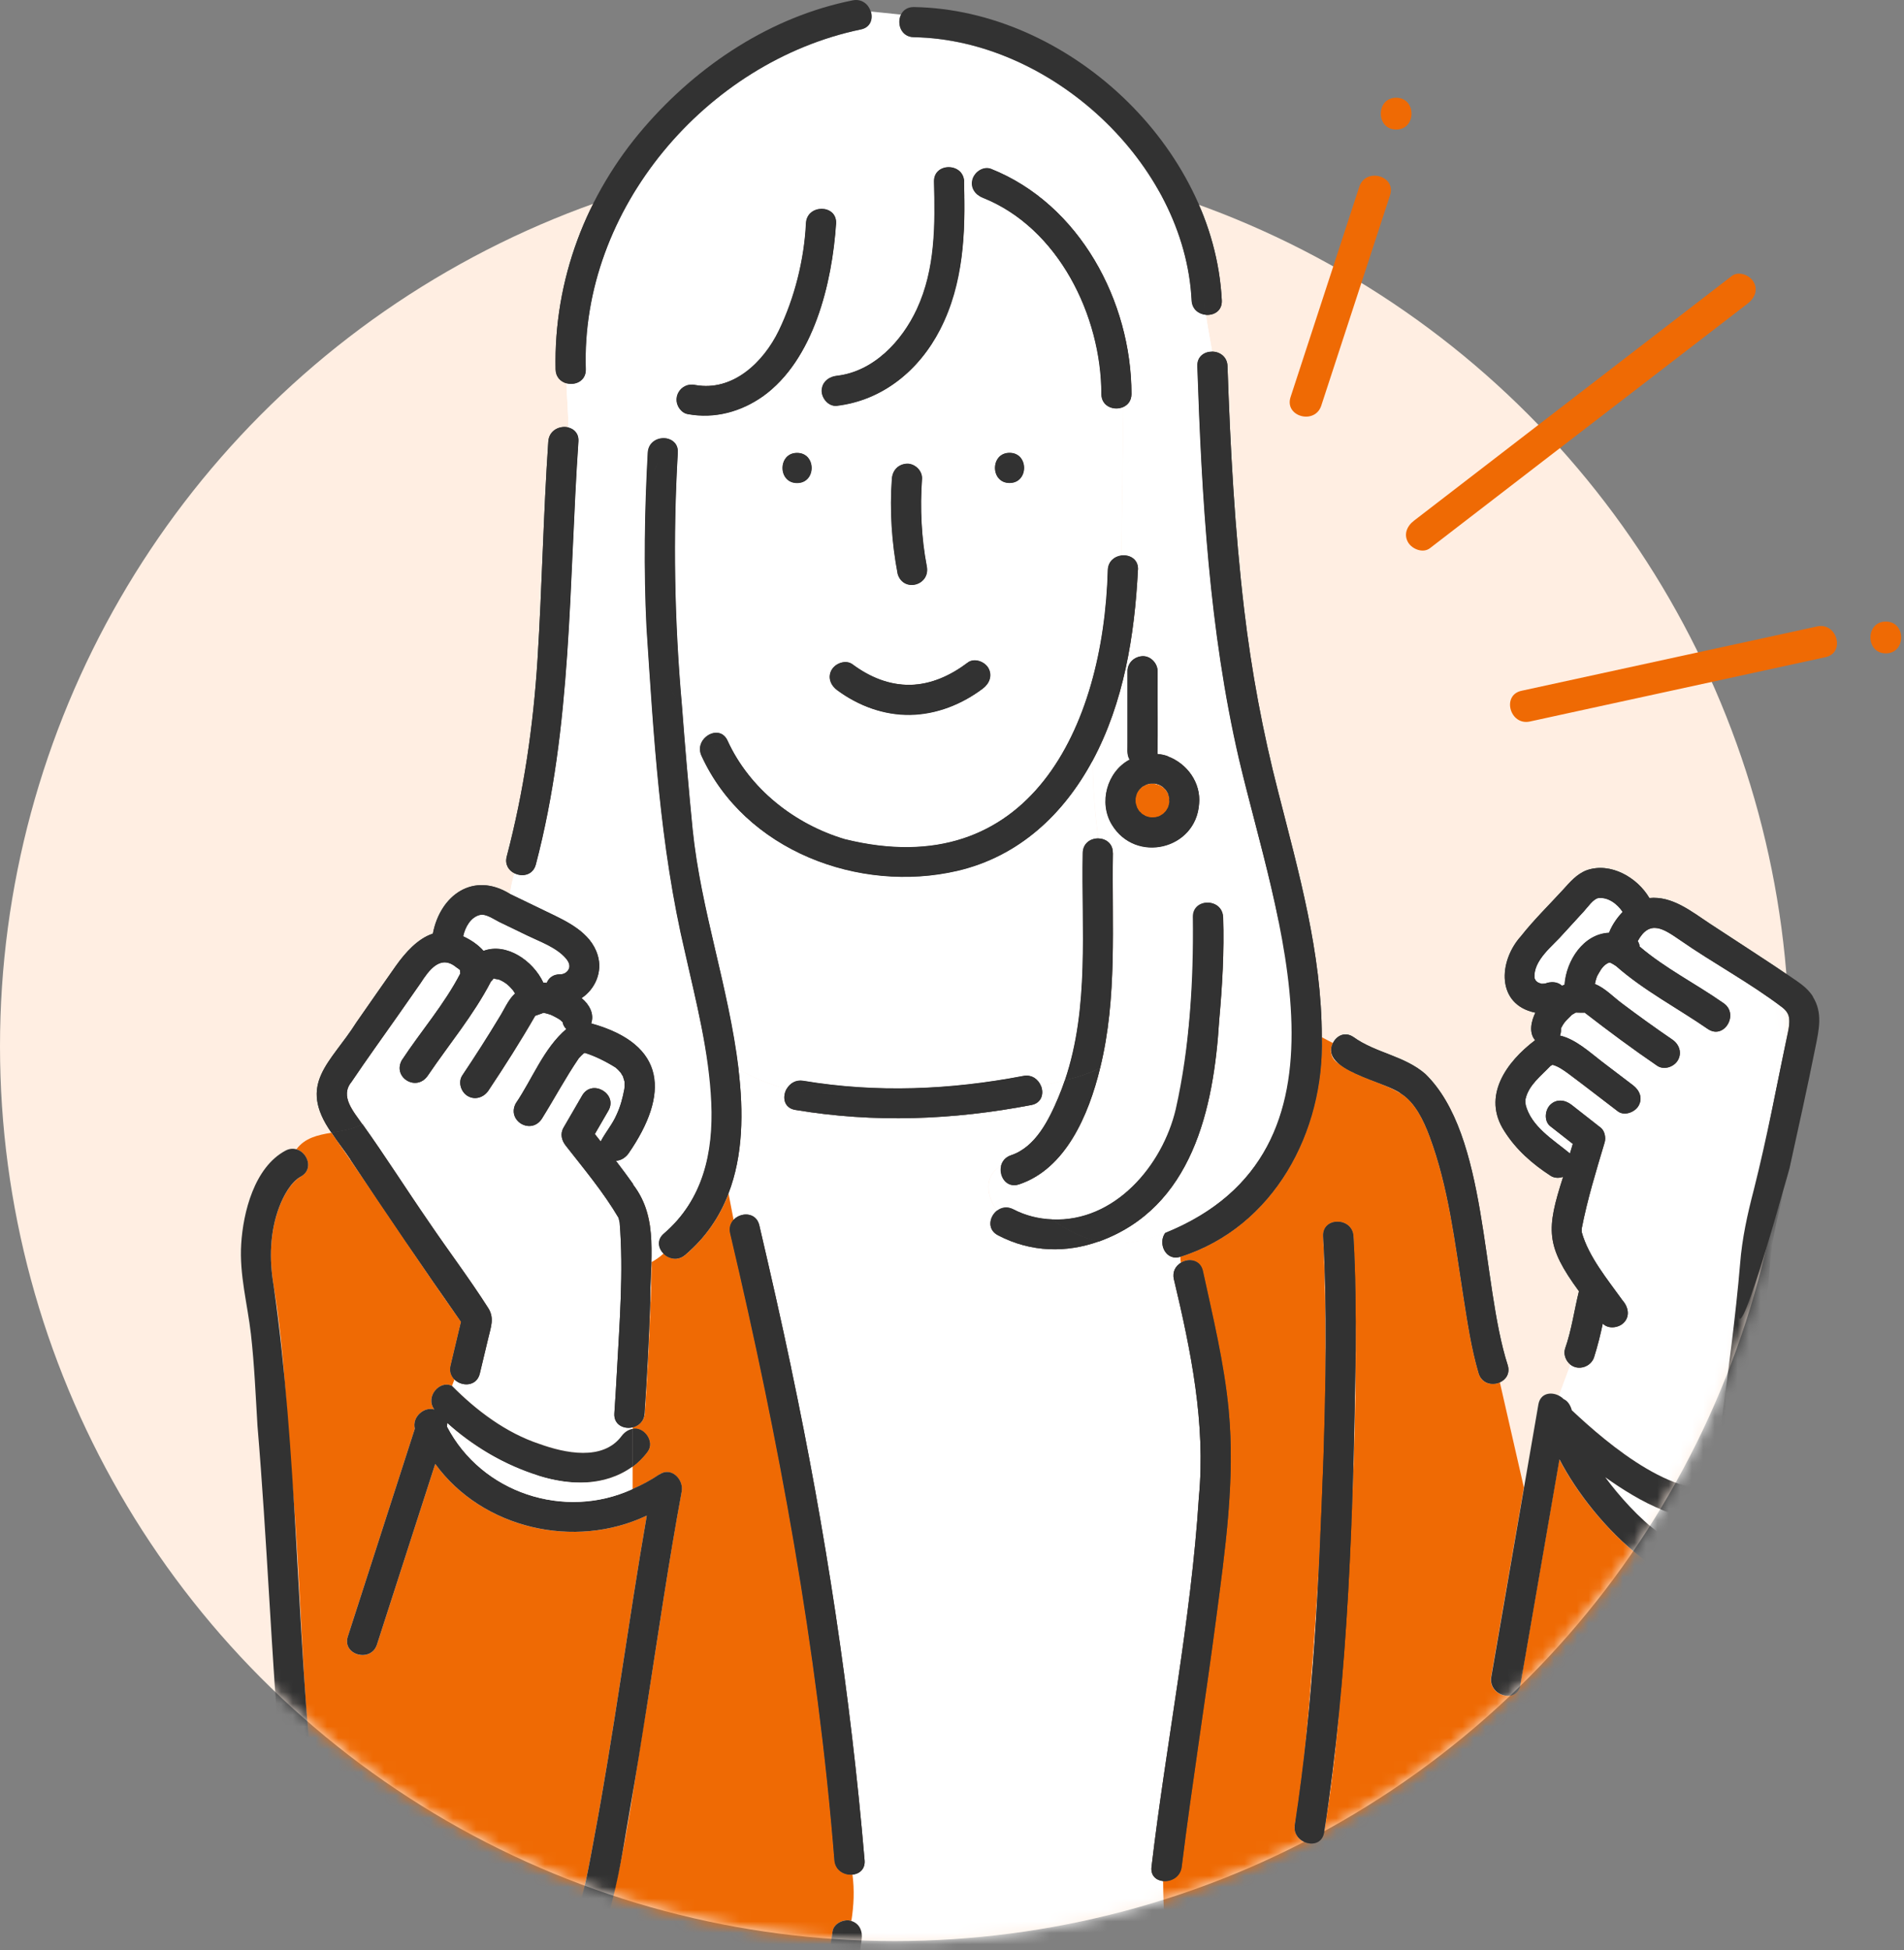
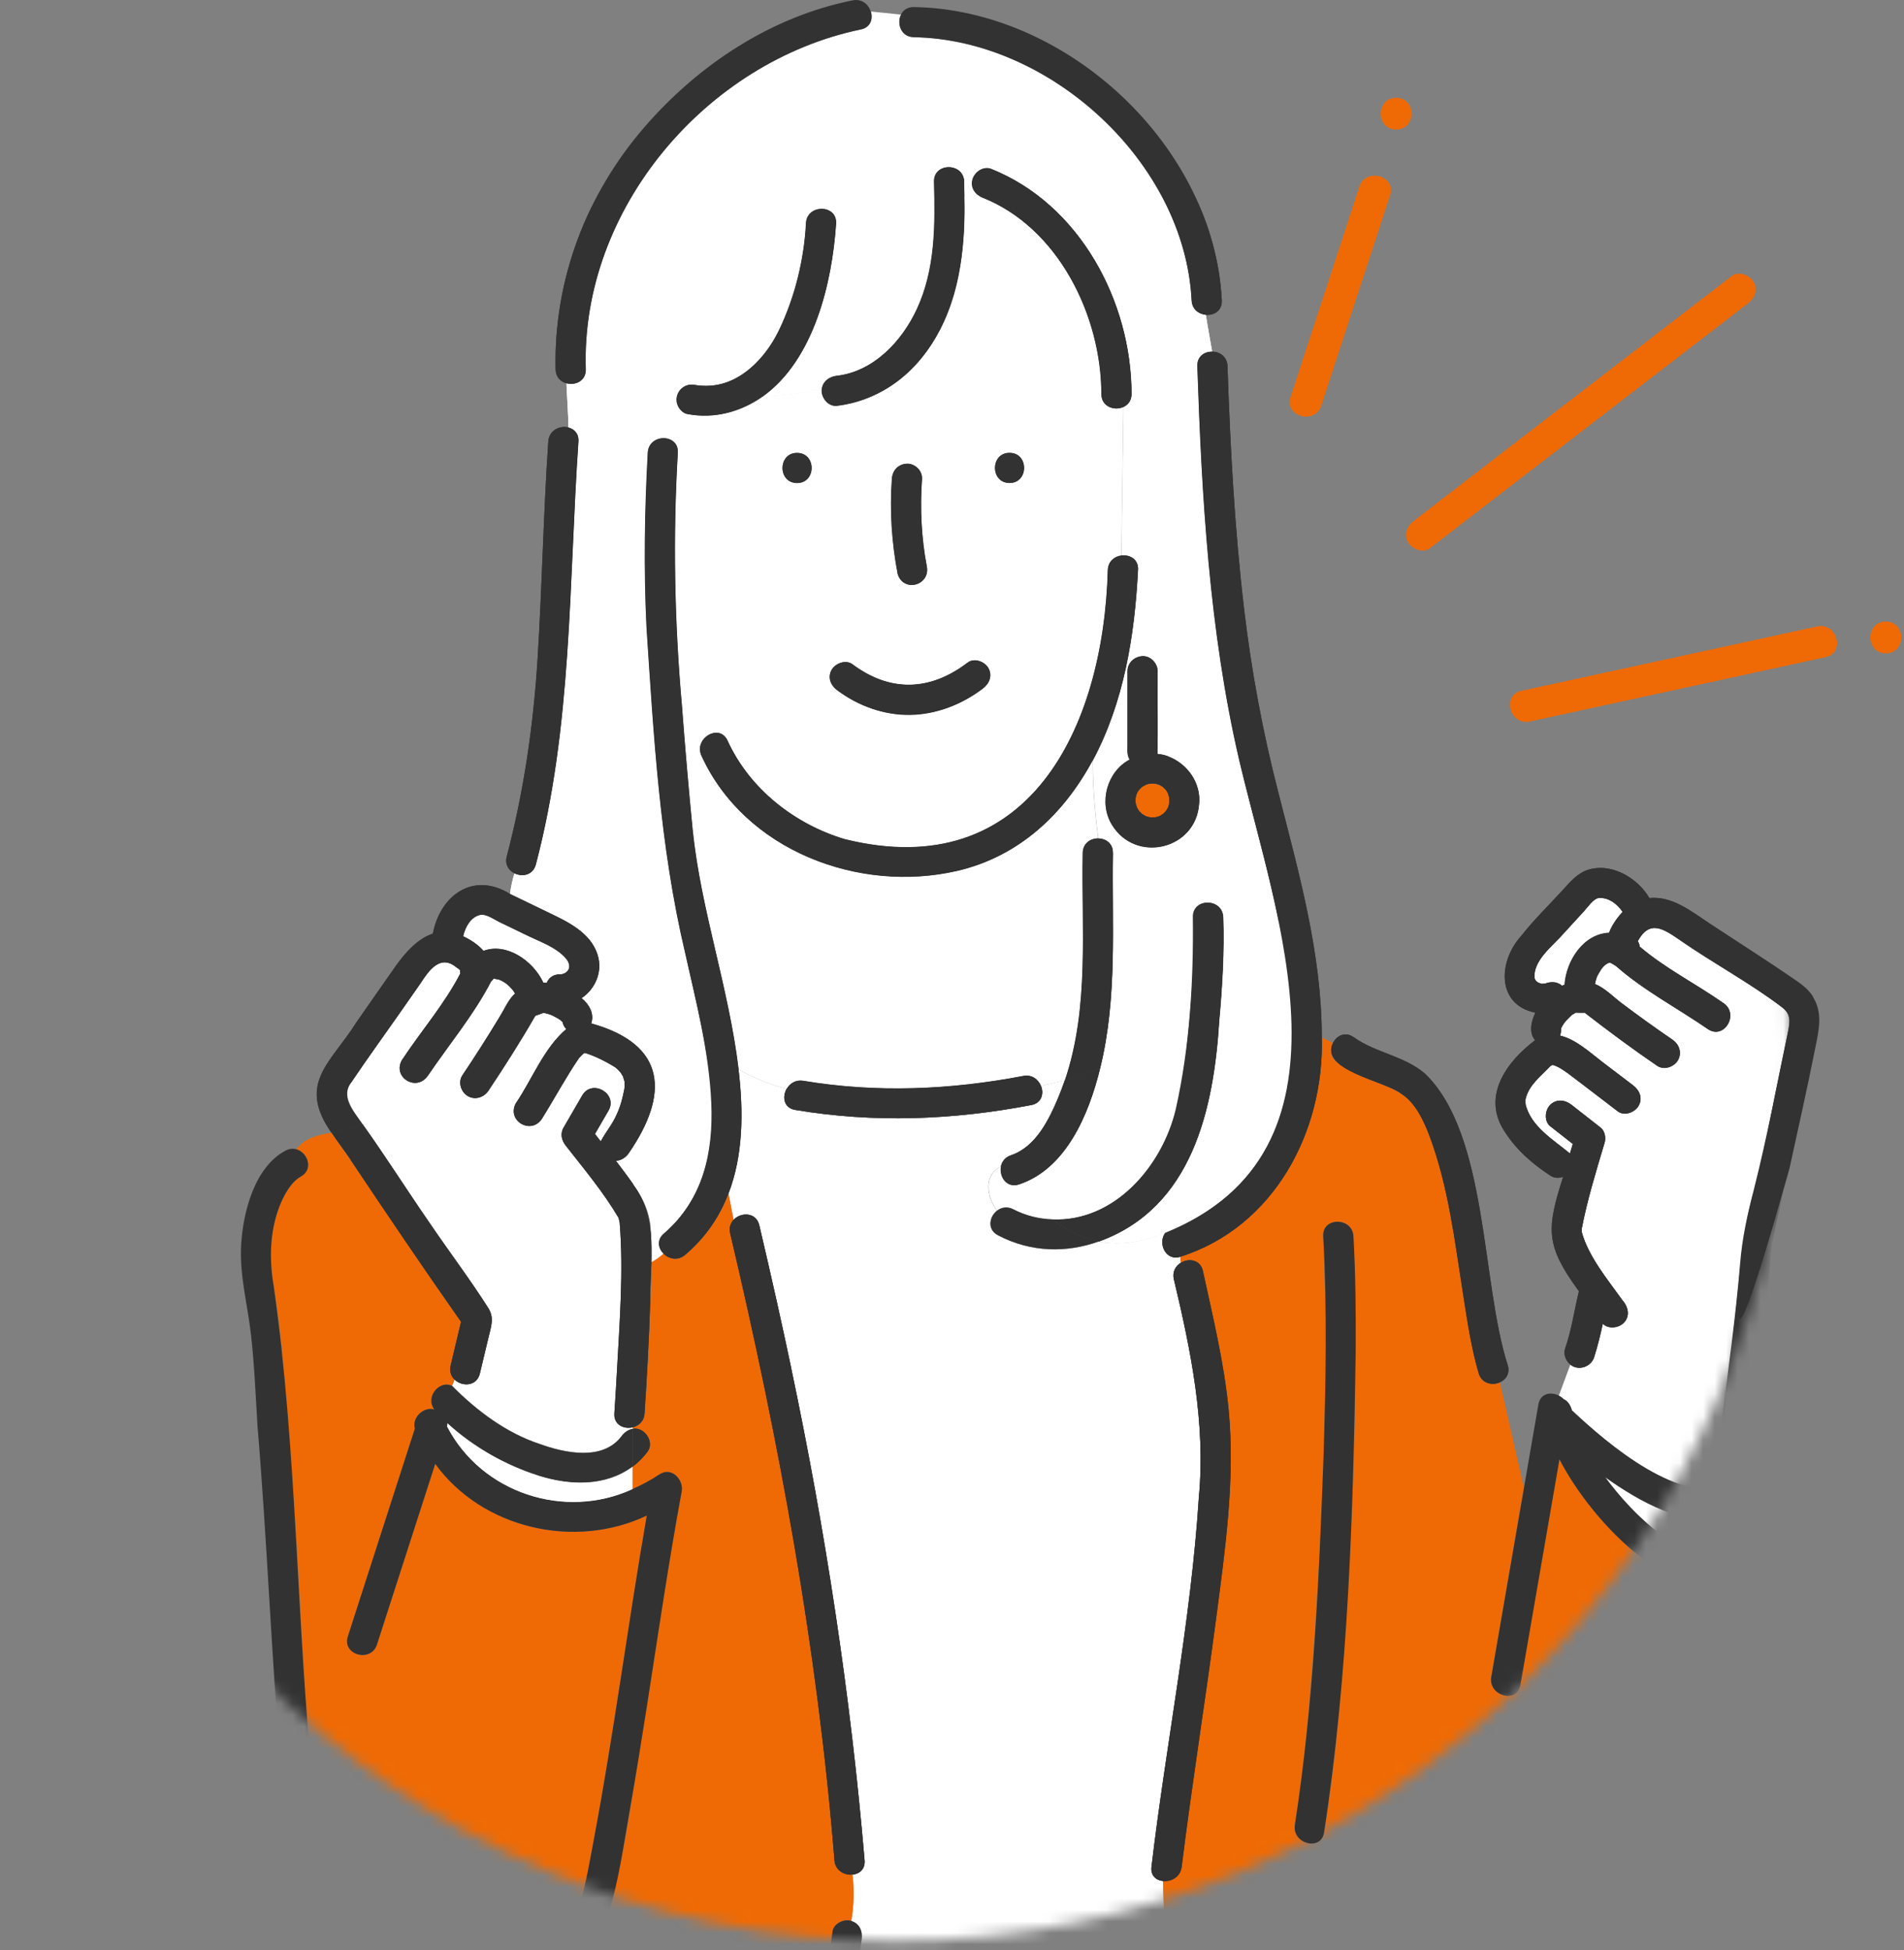
<svg xmlns="http://www.w3.org/2000/svg" width="166" height="170" viewBox="0 0 166 170" fill="none">
  <rect x="0" y="0" width="166" height="170" fill="#808080" stroke="none" />
-   <circle cx="78" cy="91.205" r="78" fill="#FFEEE2" />
  <mask id="mask0_1175_1851" style="mask-type:alpha" maskUnits="userSpaceOnUse" x="0" y="13" width="156" height="157">
    <circle cx="78" cy="91.205" r="78" fill="#D9D9D9" />
  </mask>
  <g mask="url(#mask0_1175_1851)">
    <path d="M100.666 68.326C100.549 68.319 100.432 68.319 100.315 68.326C100.183 68.355 100.036 68.377 99.919 68.421C99.832 68.487 99.692 68.538 99.597 68.597C99.502 68.662 99.451 68.721 99.378 68.809C99.378 68.823 99.341 68.867 99.275 68.911C99.209 68.999 99.158 69.101 99.107 69.196C99.056 69.35 99.012 69.511 98.982 69.672C98.99 69.643 98.99 69.635 98.997 69.613C99.056 69.387 99.012 69.504 98.997 69.613C98.982 69.738 98.997 69.862 98.997 69.987C99.019 70.104 99.048 70.213 99.092 70.323C99.085 70.279 99.092 70.287 99.129 70.418C99.173 70.506 99.224 70.587 99.275 70.667C99.319 70.696 99.341 70.725 99.356 70.747C99.422 70.821 99.495 70.901 99.553 70.96C99.634 71.018 99.722 71.062 99.817 71.106C99.839 71.106 99.875 71.128 99.927 71.165C100.029 71.201 100.139 71.23 100.249 71.252C100.424 71.274 100.6 71.252 100.776 71.252C100.746 71.252 100.739 71.252 100.717 71.252C100.71 71.252 100.695 71.252 100.688 71.26C100.549 71.289 100.527 71.238 100.717 71.252C100.827 71.23 100.937 71.194 101.047 71.165C101.2 71.099 101.332 70.982 101.478 70.901C101.449 70.916 101.434 70.923 101.413 70.938C101.325 71.004 101.252 71.025 101.413 70.938C101.493 70.872 101.559 70.791 101.632 70.718C101.698 70.616 101.757 70.513 101.822 70.404C101.888 70.265 101.896 70.118 101.94 69.972C101.94 69.913 101.94 69.862 101.94 69.804C101.94 69.767 101.94 69.731 101.932 69.694C101.925 69.687 101.918 69.635 101.925 69.562C101.896 69.445 101.866 69.335 101.83 69.218C101.771 69.109 101.713 68.999 101.639 68.897C101.552 68.809 101.471 68.728 101.383 68.64C101.281 68.567 101.171 68.509 101.054 68.45C100.929 68.414 100.798 68.377 100.673 68.34L100.666 68.326Z" fill="#EF6A04" />
    <path d="M99.305 68.874C99.305 68.874 99.29 68.896 99.283 68.911C99.312 68.881 99.349 68.852 99.378 68.816C99.378 68.794 99.349 68.801 99.305 68.874Z" fill="#6EC878" />
    <path d="M46.742 88.46C46.801 88.416 46.779 88.438 46.742 88.46Z" fill="#6EC878" />
    <path d="M99.254 68.934C99.254 68.934 99.269 68.919 99.276 68.912C99.276 68.912 99.276 68.912 99.276 68.904C99.269 68.912 99.254 68.927 99.246 68.934H99.254Z" fill="#6EC878" />
    <path d="M46.721 88.496C46.721 88.496 46.706 88.511 46.699 88.525C46.721 88.503 46.743 88.481 46.743 88.467C46.743 88.467 46.728 88.481 46.721 88.489V88.496Z" fill="#6EC878" />
    <path d="M53.703 93.055C53.813 93.135 53.74 93.084 53.703 93.055Z" fill="#6EC878" />
    <path d="M46.728 88.475C46.728 88.475 46.728 88.475 46.736 88.467C46.736 88.467 46.736 88.467 46.721 88.475H46.728Z" fill="#6EC878" />
-     <path d="M99.965 71.186C99.965 71.186 99.942 71.171 99.935 71.164C99.935 71.164 99.927 71.164 99.92 71.164C99.935 71.171 99.957 71.179 99.965 71.194V71.186Z" fill="#6EC878" />
    <path d="M101.941 69.606C101.941 69.606 101.934 69.584 101.934 69.569C101.934 69.606 101.934 69.642 101.934 69.686C101.941 69.694 101.956 69.672 101.934 69.606H101.941Z" fill="#6EC878" />
    <path d="M99.854 71.142C99.854 71.142 99.898 71.157 99.92 71.165C99.891 71.142 99.862 71.121 99.825 71.106C99.789 71.099 99.781 71.121 99.862 71.142H99.854Z" fill="#6EC878" />
-     <path d="M99.114 70.367C99.114 70.367 99.107 70.338 99.1 70.323C99.1 70.338 99.1 70.353 99.114 70.367Z" fill="#6EC878" />
    <path d="M99.328 70.74C99.371 70.813 99.394 70.791 99.364 70.74C99.342 70.711 99.313 70.689 99.291 70.667C99.306 70.689 99.32 70.711 99.335 70.733L99.328 70.74Z" fill="#6EC878" />
    <path d="M99.144 70.476C99.144 70.476 99.137 70.44 99.129 70.425C99.122 70.403 99.115 70.389 99.107 70.374C99.122 70.411 99.137 70.447 99.137 70.484L99.144 70.476Z" fill="#6EC878" />
    <path d="M99.254 70.645C99.254 70.645 99.276 70.668 99.284 70.675C99.284 70.675 99.284 70.675 99.284 70.668C99.276 70.668 99.269 70.653 99.261 70.645H99.254Z" fill="#6EC878" />
    <path d="M140.887 80.192C141.07 79.936 141.261 79.71 141.465 79.497C140.99 78.802 140.207 78.195 139.343 78.297C138.904 78.378 138.421 79.095 138.098 79.446C137.52 80.075 136.942 80.704 136.364 81.341C135.412 82.453 133.641 83.711 133.795 85.292C133.773 85.226 133.846 85.379 133.882 85.46C133.904 85.475 133.963 85.54 133.999 85.584C134.021 85.592 134.095 85.636 134.146 85.672C134.168 85.672 134.344 85.738 134.38 85.753C134.541 85.782 134.548 85.789 134.417 85.753C134.475 85.753 134.534 85.753 134.6 85.753C134.709 85.716 134.724 85.716 134.666 85.753H134.68C135.207 85.54 135.778 85.562 136.188 85.928C136.254 85.892 136.327 85.87 136.4 85.84C136.547 83.733 138.047 81.421 140.28 81.312C140.433 80.909 140.653 80.522 140.887 80.2V80.192Z" fill="white" />
    <path d="M135.297 92.842C135.289 92.85 135.289 92.842 135.297 92.842Z" fill="#6EC878" />
    <path d="M135.304 92.799C135.267 92.791 135.26 92.776 135.304 92.799Z" fill="#6EC878" />
    <path d="M134.667 85.753C134.667 85.753 134.667 85.753 134.645 85.768C134.659 85.768 134.667 85.76 134.682 85.753H134.667Z" fill="#6EC878" />
    <path d="M136.085 89.455C136.1 89.528 136.085 89.601 136.093 89.675C136.093 89.66 136.093 89.645 136.093 89.631C136.093 89.594 136.085 89.543 136.078 89.455H136.085Z" fill="#6EC878" />
    <path d="M138.32 88.233C138.32 88.233 138.29 88.241 138.275 88.248C138.298 88.248 138.313 88.248 138.32 88.233Z" fill="#6EC878" />
    <path d="M142.682 81.905C142.645 81.861 142.601 81.809 142.535 81.751C142.594 81.802 142.638 81.853 142.682 81.905Z" fill="#6EC878" />
    <path d="M142.769 82.095C142.769 82.161 142.74 82.168 142.769 82.095Z" fill="#6EC878" />
    <path d="M136.123 89.616C136.218 89.44 136.152 89.528 136.123 89.616Z" fill="#6EC878" />
    <path d="M155.418 87.852C152.6 85.694 149.394 83.997 146.481 81.97C145.068 81.004 143.838 80.126 142.792 82.058C142.887 82.212 142.945 82.373 142.96 82.534C145.141 84.414 147.871 85.789 150.258 87.457C151.67 88.386 150.346 90.662 148.926 89.733C146.254 87.889 143.341 86.374 140.903 84.231C140.764 84.128 140.442 83.945 140.369 83.931C140.34 83.931 140.193 83.982 140.303 83.931C140.04 84.063 140.405 83.843 140.164 83.989C139.944 84.114 139.835 84.209 139.615 84.494C139.578 84.567 139.264 85.05 139.205 85.233C139.256 85.094 139.147 85.438 139.132 85.475C139.125 85.504 139.088 85.694 139.059 85.796C139.93 86.14 140.662 86.916 141.364 87.45C142.821 88.547 144.307 89.615 145.815 90.647C146.4 91.049 146.671 91.796 146.29 92.447C145.946 93.025 145.075 93.317 144.49 92.922C142.331 91.452 140.23 89.894 138.166 88.291C137.858 88.306 137.653 88.291 137.404 88.284C137.361 88.299 137.339 88.313 137.331 88.321C137.251 88.365 137.126 88.445 137.053 88.481C136.855 88.694 136.629 88.891 136.438 89.118C136.299 89.294 136.211 89.455 136.109 89.645C136.109 89.659 136.109 89.667 136.102 89.681C136.102 89.689 136.102 89.703 136.102 89.711C136.102 89.725 136.102 89.725 136.102 89.74C136.109 89.938 136.08 90.12 136.014 90.296C137.375 90.603 138.612 91.759 139.652 92.549C140.559 93.244 141.474 93.939 142.382 94.627C142.953 95.059 143.253 95.754 142.858 96.427C142.528 96.99 141.621 97.327 141.057 96.895C139.593 95.79 138.151 94.664 136.687 93.566C136.285 93.274 135.86 92.974 135.37 92.842C135.333 92.871 135.318 92.879 135.311 92.864C135.267 92.886 135.209 92.93 135.172 92.952C134.345 93.83 133.291 94.598 133.013 95.82C133.005 95.9 132.998 95.988 132.998 96.068C132.998 96.12 133.035 96.442 133.013 96.302C133.503 98.241 135.421 99.361 136.885 100.575C136.965 100.297 137.046 100.012 137.134 99.734C136.475 99.222 135.823 98.702 135.165 98.19C134.608 97.751 134.704 96.778 135.165 96.332C135.714 95.79 136.46 95.893 137.024 96.332C137.873 96.998 138.722 97.663 139.571 98.329C139.922 98.6 140.032 99.207 139.908 99.609C139.168 102.09 138.4 104.57 137.91 107.116C137.91 107.211 137.91 107.321 137.91 107.423C138.502 109.567 140.171 111.557 141.452 113.356C141.957 113.92 142.162 114.754 141.555 115.346C141.101 115.785 140.208 115.895 139.747 115.398C139.534 116.371 139.3 117.336 139 118.288C138.751 119.165 137.617 119.553 136.907 118.961L135.904 121.668C136.065 121.748 136.219 121.85 136.343 121.982C136.694 122.121 136.951 122.524 137.06 122.955C140.208 125.911 146.576 131.376 151.143 129.489L151.766 125.399C150.755 125.706 149.965 124.748 150.155 123.797C150.448 121.609 150.931 117.87 151.239 115.156C151.692 111.308 151.824 107.46 152.944 103.721C153.727 100.743 154.305 97.693 154.95 94.678C155.279 93.135 155.601 91.591 155.908 90.04C156.084 89.147 156.201 88.481 155.44 87.874L155.418 87.852Z" fill="white" />
    <path d="M46.934 128.626C44.101 127.726 41.231 126.153 39.014 124.075C39.014 124.163 39.014 124.251 38.984 124.353C41.993 130.155 49.232 132.525 55.139 129.811V127.872C52.848 129.599 49.744 129.526 46.934 128.633V128.626Z" fill="white" />
    <path d="M75.128 169.055C74.154 175.918 72.961 182.743 71.497 189.518H72.852C73.056 189.182 73.408 188.933 73.92 188.926C74.93 188.911 75.948 188.896 76.958 188.882C84.094 188.772 91.238 188.655 98.375 188.545C99.085 188.531 99.495 188.991 99.605 189.518H103.228C102.43 184.046 101.683 178.559 100.959 173.072C100.783 171.769 100.637 170.635 100.498 169.596C100.381 168.857 100.725 168.053 101.559 167.958C101.471 166.626 101.427 165.294 101.413 163.97C100.812 163.919 100.285 163.509 100.388 162.727C101.654 151.986 103.828 141.327 104.516 130.521C105.124 124.075 103.821 117.725 102.335 111.492C102.196 110.833 102.511 110.336 102.957 110.065C102.928 109.889 102.913 109.721 102.913 109.553C101.61 109.962 100.93 108.36 101.596 107.468C99.678 108.177 97.833 108.624 95.813 108.221C93.017 109.224 89.913 109.202 87.015 107.687C86.041 107.182 86.261 106.056 86.934 105.536C85.968 104.292 85.756 102.42 87.271 101.666C87.359 101.256 87.637 100.883 88.142 100.715C90.814 99.742 91.912 96.618 92.834 94.174C92.139 94.343 91.443 94.489 90.748 94.657C91.019 95.33 90.821 96.164 89.913 96.332C83.062 97.642 76.219 97.913 69.323 96.757C68.321 96.589 68.182 95.615 68.584 94.913C67.128 94.547 65.722 93.955 64.39 93.216C64.837 96.947 64.8 100.737 63.512 104.066L63.951 106.348C64.58 105.661 65.927 105.653 66.198 106.817C70.531 125.034 73.825 143.5 75.377 162.178C75.443 162.961 74.916 163.37 74.316 163.429C74.491 164.768 74.433 166.114 74.22 167.453C74.952 167.672 75.223 168.36 75.121 169.062L75.128 169.055Z" fill="white" />
    <path d="M26.212 102.58C25.348 103.07 24.704 104.27 24.345 105.221C23.518 107.394 23.467 109.801 23.855 112.069C24.814 117.732 24.975 123.446 25.472 129.16C26.256 138.195 26.321 147.275 27.353 156.288C27.639 158.812 28.049 161.322 28.378 163.838C28.913 167.518 30.94 171.081 34.029 173.196C38.164 175.756 44.642 174.732 47.856 171.096C50.491 168.14 51.076 164.072 51.779 160.327C53.543 150.962 54.758 141.502 56.39 132.116C50.117 135.093 42.059 133.279 37.945 127.609C36.254 132.862 34.556 138.107 32.865 143.36C32.345 144.97 29.805 144.275 30.325 142.658C32.272 136.622 34.219 130.586 36.166 124.543C35.903 123.475 37.023 122.597 37.864 122.868C37.045 121.749 38.347 120.271 39.409 120.812L39.621 120.256C39.328 119.971 39.167 119.546 39.284 119.034C39.584 117.761 39.892 116.488 40.192 115.223C36.32 109.772 32.741 104.226 28.898 98.739C27.705 98.944 26.592 99.178 25.838 100.188C26.826 100.466 27.361 101.958 26.204 102.573L26.212 102.58Z" fill="#EF6A04" />
    <path d="M63.066 85.862C63.578 88.181 64.098 90.684 64.398 93.208C65.73 93.947 67.135 94.539 68.592 94.905C68.863 94.437 69.368 94.1 70.034 94.21C76.431 95.285 82.873 95 89.226 93.786C89.98 93.639 90.529 94.086 90.756 94.649C91.451 94.481 92.146 94.334 92.842 94.166C94.994 87.801 94.269 80.96 94.394 74.354C94.408 73.505 95.074 73.081 95.733 73.081C95.448 70.894 95.265 68.691 95.25 66.314C92.754 70.945 88.867 74.654 83.458 75.912C74.901 77.895 64.932 74.149 61.155 65.875C60.848 65.201 61.111 64.572 61.565 64.199C60.862 63.314 60.16 62.451 59.457 61.507C59.728 65.099 60.035 68.691 60.387 72.269C60.84 76.863 62.07 81.356 63.066 85.855V85.862Z" fill="white" />
    <path d="M119.164 163.801C122.45 168.176 125.898 172.456 129.748 176.349C131.307 177.892 132.946 179.363 135.04 180.116C141.283 182.355 148.749 178.536 149.921 171.82C151.78 160.048 153.478 148.247 155.315 136.468C154.715 137.09 154.005 137.61 153.185 137.99C153.178 138.019 153.171 138.049 153.163 138.085C153.171 138.056 153.178 138.027 153.185 137.99C146.4 140.938 138.795 132.715 135.947 127.213L132.544 146.879C132.258 148.547 129.718 147.838 130.004 146.177C130.956 140.675 131.907 135.173 132.859 129.672L130.765 120.504C130.099 120.804 129.177 120.629 128.913 119.714C128.262 117.512 127.933 115.215 127.574 112.947C126.842 108.316 126.293 103.502 124.646 99.083C124.134 97.707 123.38 96.098 122.157 95.344C120.386 94.261 118.3 93.961 116.646 92.674C115.972 92.235 115.928 91.481 116.207 90.925L115.233 90.413C115.46 98.658 111.068 106.962 102.907 109.559C102.907 109.728 102.929 109.896 102.951 110.072C103.639 109.662 104.649 109.801 104.861 110.796C105.732 114.812 106.72 118.844 107.108 122.941C107.679 128.984 106.786 135.159 106.003 141.143C105.059 148.342 103.902 155.519 103.009 162.726C102.899 163.611 102.094 164.028 101.406 163.97C101.421 165.301 101.465 166.633 101.553 167.957C102.16 167.876 102.936 168.242 103.031 168.901C103.507 172.376 103.953 175.858 104.429 179.341C104.89 182.728 105.344 186.13 105.835 189.525C106.208 192.151 106.603 194.778 107.028 197.397C107.716 201.377 108.331 205.386 109.385 209.286C110.497 213.01 113.381 215.826 116.346 218.204C118.937 220.245 121.843 221.935 124.807 223.311C122.282 206.447 118.205 189.744 115.445 172.903C115.145 171.088 114.882 169.267 114.786 167.437C114.721 166.201 116.111 165.872 116.895 166.45C116.982 166.106 117.056 165.762 117.107 165.418C115.672 164.05 117.963 162.331 119.164 163.809V163.801ZM115.431 159.756C115.145 161.424 112.613 160.714 112.891 159.053C113.44 155.812 113.784 152.534 114.084 149.257C115.218 135.473 115.95 121.595 115.365 107.767C115.27 106.07 117.905 106.084 118 107.767C118.483 118.617 118.036 129.489 117.4 140.324C116.99 146.806 116.521 153.339 115.431 159.756Z" fill="#EF6A04" />
    <path d="M111.485 80.339C110.512 75.562 109.106 70.887 108.016 66.139C105.432 54.952 104.78 43.349 104.392 31.914C104.363 31.058 105.015 30.641 105.681 30.648C105.498 29.573 105.293 28.49 105.132 27.451C104.524 27.392 103.939 26.975 103.895 26.192C103.294 14.187 91.583 3.454 79.681 3.249C78.547 3.227 78.174 2.049 78.561 1.274L75.927 1.003C76.131 1.647 75.904 2.4 75.048 2.569C61.551 5.371 50.615 18.254 51.076 32.199C51.098 33.223 50.154 33.618 49.386 33.413C49.437 34.701 49.539 35.981 49.561 37.269C50.074 37.393 50.483 37.796 50.44 38.491C49.59 50.87 49.913 63.271 46.729 75.364C46.48 76.308 45.528 76.476 44.855 76.132C44.679 76.689 44.547 77.281 44.467 77.925C45.543 78.444 46.619 78.964 47.695 79.483C49.422 80.317 51.516 81.261 52.123 83.258C52.57 84.729 51.904 86.229 50.725 87.011C51.391 87.553 51.852 88.387 51.559 89.214C58.169 91.05 58.359 95.432 54.817 100.554C54.553 100.934 54.151 101.176 53.719 101.198C55.124 103.092 56.712 104.856 56.756 107.321C56.808 108.214 56.815 109.114 56.815 110.013C57.181 109.801 57.532 109.56 57.847 109.275C57.393 108.806 57.261 108.082 57.898 107.541C64.903 101.256 61.368 90.948 59.736 83.039C57.532 73.74 57.005 64.192 56.376 54.689C56.127 49.619 56.2 44.541 56.486 39.471C56.537 38.513 57.408 38.103 58.133 38.227C58.52 37.379 58.952 36.559 59.406 35.798C58.433 34.811 59.318 33.267 60.65 33.56C67.516 34.401 69.961 24.751 70.276 19.469C70.349 17.779 72.984 17.779 72.911 19.469C72.567 24.663 70.971 31.365 66.528 34.555C68.248 34.489 69.961 34.313 71.681 33.816C71.805 33.201 72.34 32.821 72.969 32.755C76.183 32.389 78.657 29.733 79.952 26.939C81.57 23.449 81.548 19.601 81.445 15.84C81.401 14.143 84.029 14.15 84.081 15.84C84.095 16.272 84.095 16.711 84.103 17.142H85.501C84.066 16.418 84.915 14.304 86.423 14.713C94.145 17.794 98.668 26.266 98.676 34.343C98.676 34.928 98.361 35.301 97.959 35.484L97.783 48.419C98.507 48.324 99.291 48.733 99.247 49.67C98.961 55.377 98.017 61.244 95.287 66.322C95.294 68.699 95.484 70.901 95.77 73.089C96.429 73.089 97.073 73.513 97.058 74.362C96.956 80.624 97.468 86.96 95.946 93.106C94.943 97.232 92.93 101.9 88.875 103.253C87.77 103.619 87.103 102.551 87.301 101.666C85.786 102.419 85.998 104.292 86.964 105.536C87.338 105.251 87.843 105.141 88.377 105.419C89.446 105.975 90.595 106.253 91.751 106.297C91.473 106.092 91.188 105.873 90.902 105.631C91.195 105.873 91.473 106.092 91.751 106.297C97.197 106.546 101.377 101.637 102.548 96.676C103.207 94.101 103.477 91.401 103.712 88.76C103.968 85.834 104.136 82.892 104.041 79.951C103.983 78.254 106.618 78.261 106.676 79.951C106.779 82.944 106.603 85.943 106.332 88.921C105.856 96.662 103.983 105.28 95.85 108.221C97.871 108.623 99.715 108.177 101.633 107.467C113.549 102.602 113.879 91.423 111.522 80.339H111.485ZM104.553 70.067C104.268 74.069 99.013 75.298 96.941 71.882C95.77 69.958 96.509 67.258 98.486 66.204C98.2 65.743 98.325 65.195 98.302 64.683V58.501C98.302 57.762 98.903 57.22 99.62 57.184C100.33 57.154 100.938 57.813 100.938 58.501V59.371C100.923 61.486 100.967 63.6 100.923 65.707C103.046 65.912 104.773 67.916 104.561 70.06L104.553 70.067Z" fill="white" />
    <path d="M56.719 113.473C56.61 116.715 56.441 119.956 56.222 123.189C56.17 123.899 55.68 124.301 55.138 124.418V124.572C56.134 124.323 57.093 125.662 56.471 126.526C56.068 127.067 55.621 127.506 55.138 127.872V129.81C55.951 129.459 56.741 129.035 57.495 128.53C58.527 127.835 59.618 128.984 59.428 130.015C58.293 136.168 57.393 142.358 56.427 148.532C55.365 154.62 54.685 160.824 53.06 166.786C51.157 173.4 45.791 177.556 38.779 177.256L38.296 180.043C38.947 180.204 39.496 180.789 39.262 181.623C35.295 196.885 32.331 212.395 29.205 227.847C35.383 226.669 41.612 225.769 47.753 224.386C50.908 223.691 54.099 222.96 56.668 220.896C60.804 217.575 62.919 212.366 64.412 207.427C66.081 201.896 67.326 196.175 68.599 190.542C70.253 183.204 71.534 175.8 72.596 168.352C72.698 167.65 73.599 167.254 74.213 167.43C74.213 167.43 74.228 167.43 74.228 167.437C74.44 166.099 74.499 164.752 74.323 163.414C73.628 163.479 72.83 163.062 72.757 162.162C71.285 143.718 67.911 125.494 63.666 107.504C63.556 107.021 63.695 106.626 63.959 106.34L63.519 104.058C62.758 106.033 61.55 107.855 59.75 109.391C59.098 109.947 58.3 109.742 57.839 109.259C57.525 109.552 57.173 109.793 56.807 109.998C56.807 111.154 56.763 112.31 56.727 113.466L56.719 113.473Z" fill="#EF6A04" />
    <path d="M96.018 34.342C96.018 27.45 92.19 19.739 85.478 17.142H84.08C84.446 24.867 81.774 34.152 72.954 35.381C72.156 35.461 71.49 34.547 71.666 33.815C69.946 34.313 68.233 34.488 66.513 34.554C64.624 35.878 62.326 36.544 59.94 36.098C59.727 36.054 59.544 35.944 59.391 35.798C58.937 36.559 58.498 37.378 58.117 38.227C58.673 38.322 59.142 38.739 59.098 39.471C58.666 46.823 58.805 54.183 59.457 61.521C60.159 62.465 60.862 63.328 61.565 64.214C62.143 63.738 63.036 63.694 63.431 64.558C65.349 68.757 69.272 71.844 73.657 73.154C89.701 77.119 96.216 63.431 96.582 49.676C96.618 48.923 97.167 48.506 97.753 48.425L97.928 35.49C97.153 35.834 96.018 35.461 96.018 34.349V34.342ZM69.492 42.104C67.794 42.104 67.801 39.471 69.492 39.471C71.183 39.471 71.183 42.104 69.492 42.104ZM77.756 41.731C77.858 39.997 80.34 39.997 80.391 41.731C80.2 44.314 80.34 46.911 80.801 49.333C81.159 51.037 78.766 51.688 78.261 50.035C77.741 47.299 77.558 44.511 77.756 41.731ZM85.69 60.022C81.979 62.955 76.746 63.094 72.983 60.168C72.405 59.743 72.12 59.034 72.507 58.368C72.837 57.797 73.737 57.475 74.308 57.892C77.404 60.343 81.313 60.204 84.358 57.746C84.929 57.322 85.829 57.658 86.159 58.222C86.546 58.88 86.254 59.597 85.683 60.022H85.69ZM88.018 42.104C86.32 42.104 86.327 39.471 88.018 39.471C89.709 39.471 89.709 42.104 88.018 42.104Z" fill="white" />
    <path d="M53.594 123.19C53.88 117.666 54.473 112.084 54.056 106.56C54.041 106.48 53.975 106.246 53.96 106.15C52.636 103.919 50.967 101.914 49.371 99.873C48.998 99.412 48.844 98.827 49.166 98.278C49.708 97.342 50.249 96.413 50.791 95.476C51.64 94.013 53.916 95.337 53.067 96.808C52.672 97.488 52.277 98.161 51.889 98.842C52.065 99.061 52.233 99.273 52.401 99.493C52.819 98.688 53.426 97.986 53.792 97.144C54.136 96.42 54.319 95.681 54.465 94.913C54.495 94.701 54.473 94.481 54.48 94.269C54.429 94.123 54.392 93.954 54.341 93.808C54.268 93.698 54.209 93.574 54.129 93.472C54.158 93.515 54.29 93.647 54.121 93.464C53.99 93.318 53.851 93.179 53.704 93.047C52.892 92.535 51.911 92.038 51.018 91.767C51.062 91.789 50.952 91.803 50.967 91.767C50.806 91.891 50.608 92.089 50.491 92.235C49.342 93.925 48.361 95.761 47.278 97.495C46.348 98.959 44.181 97.693 45.001 96.164C46.443 94.049 47.439 91.357 49.408 89.689C49.239 89.528 49.108 89.331 49.086 89.089C49.02 89.023 48.947 88.965 48.881 88.899C48.639 88.731 48.383 88.606 48.127 88.475C48.215 88.526 48.229 88.533 48.215 88.526C47.973 88.401 47.695 88.336 47.446 88.284C47.431 88.284 47.424 88.284 47.409 88.284C47.314 88.321 47.16 88.379 47.168 88.372C47.014 88.438 46.853 88.497 46.692 88.54C45.411 90.765 44.028 92.93 42.608 95.067C42.212 95.659 41.451 95.915 40.807 95.535C40.221 95.191 39.936 94.328 40.339 93.735C41.451 92.067 42.535 90.384 43.567 88.672C43.998 87.977 44.328 87.158 44.935 86.594C44.877 86.507 44.789 86.375 44.782 86.353C44.43 85.929 44.123 85.643 43.596 85.409C43.589 85.409 43.559 85.394 43.493 85.373C43.406 85.351 42.974 85.314 43.274 85.307C43.223 85.307 43.171 85.307 43.113 85.307C43.098 85.307 43.091 85.307 43.069 85.314C43.069 85.314 43.069 85.314 43.076 85.307C43.069 85.307 43.062 85.307 43.054 85.307C43.069 85.307 43.069 85.307 43.084 85.307C43.259 85.087 42.798 85.548 43.047 85.321C43.01 85.351 42.827 85.57 42.827 85.563C41.312 88.482 39.182 91.021 37.338 93.742C36.364 95.198 34.241 93.933 35.061 92.411C36.737 89.865 38.758 87.56 40.163 84.846C40.141 84.751 40.134 84.648 40.134 84.546C40.031 84.458 39.929 84.37 39.812 84.304C38.421 83.148 37.425 84.553 36.701 85.68C36.042 86.616 35.391 87.56 34.732 88.497C33.378 90.435 31.987 92.345 30.669 94.306C29.645 95.549 30.867 96.881 31.621 97.993C31.782 97.912 31.936 97.825 32.097 97.722C31.943 97.825 31.782 97.912 31.621 97.993C33.627 100.802 35.449 103.685 37.411 106.524C39.109 109.033 40.953 111.462 42.578 114.015C43.127 114.886 42.813 115.669 42.593 116.605C42.344 117.644 42.095 118.69 41.846 119.729C41.576 120.863 40.287 120.885 39.643 120.249L39.431 120.805C41.554 122.956 44.138 124.902 47.058 125.867C49.254 126.658 52.57 127.382 54.217 125.172C54.458 124.85 54.795 124.616 55.154 124.551V124.397C54.4 124.558 53.543 124.148 53.609 123.168L53.594 123.19Z" fill="white" />
    <path d="M150.682 132.364C146.839 133.125 142.981 130.915 139.951 128.771C142.974 133.088 150.857 140.009 154.634 133C154.817 132.027 154.854 131.039 154.605 130.001C153.602 131.252 152.197 132.049 150.674 132.364H150.682Z" fill="white" />
    <path d="M42.154 82.878C44.13 82.139 46.465 83.712 47.373 85.658C47.468 85.651 47.563 85.658 47.658 85.672C47.834 85.248 48.214 84.919 48.815 84.926C49.129 84.926 49.488 84.758 49.598 84.414C49.759 82.958 46.992 82.095 45.938 81.532C45.133 81.144 44.328 80.756 43.515 80.361C43.069 80.149 42.359 79.629 41.846 79.746C41.041 79.929 40.551 80.793 40.375 81.605C41.012 81.897 41.678 82.336 42.146 82.871L42.154 82.878Z" fill="white" />
    <path d="M47.57 88.299C47.57 88.299 47.519 88.284 47.475 88.284C47.526 88.291 47.577 88.306 47.57 88.299Z" fill="#6EC878" />
    <path d="M74.228 167.445C73.789 170.226 72.677 173.006 71.564 175.793C72.677 173.013 73.789 170.233 74.228 167.445C73.613 167.241 72.691 167.65 72.589 168.353C71.535 175.8 70.254 183.204 68.592 190.542C67.319 196.176 66.082 201.897 64.405 207.428C62.912 212.367 60.797 217.568 56.661 220.897C54.092 222.96 50.901 223.699 47.746 224.387C41.605 225.77 35.376 226.67 29.198 227.847C32.324 212.396 35.288 196.886 39.255 181.624C39.489 180.79 38.94 180.205 38.289 180.044C37.66 179.89 36.942 180.124 36.715 180.929C34.732 188.055 33.246 195.327 31.709 202.556C29.798 211.525 27.968 220.517 26.19 229.508C25.941 230.781 27.72 231.842 28.466 230.759C31.365 229.903 34.395 229.647 37.352 229.091C40.983 228.404 44.635 227.76 48.244 226.977C54.458 225.821 59.018 223.677 62.495 218.205C66.521 211.964 67.985 204.531 69.697 197.398C70.305 194.771 70.934 192.159 71.491 189.526C72.955 182.751 74.148 175.925 75.121 169.062C75.224 168.36 74.946 167.672 74.221 167.453L74.228 167.445Z" fill="#323232" />
    <path d="M104.437 179.334C103.961 175.859 103.514 172.376 103.039 168.894C102.951 168.235 102.168 167.877 101.56 167.95C100.726 168.045 100.382 168.85 100.499 169.589C100.638 170.628 100.792 171.762 100.96 173.064C101.685 178.551 102.431 184.031 103.229 189.51H105.835C105.352 186.116 104.891 182.721 104.429 179.326L104.437 179.334Z" fill="#323232" />
    <path d="M114.785 167.431C114.881 169.26 115.144 171.081 115.444 172.896C115.51 170.416 116.41 168.367 116.894 166.443C116.103 165.872 114.72 166.194 114.785 167.431Z" fill="#323232" />
    <path d="M126.475 217.041C124.125 203.608 121.183 190.293 118.797 176.868C118.218 173.634 117.589 170.583 117.421 167.43C117.399 166.976 117.186 166.647 116.901 166.442C116.418 168.367 115.518 170.415 115.452 172.895C118.211 189.737 122.288 206.447 124.813 223.303C121.842 221.928 118.936 220.231 116.352 218.197H112.326C116.191 221.899 121.117 224.628 125.963 226.662C126.738 226.991 127.668 226.171 127.631 225.396C127.485 222.601 126.951 219.799 126.475 217.048V217.041Z" fill="#323232" />
    <path d="M99.216 49.67C99.26 48.733 98.477 48.324 97.752 48.419C97.167 48.499 96.618 48.916 96.581 49.67C96.215 63.439 89.693 77.113 73.656 73.147C69.264 71.838 65.348 68.75 63.431 64.551C63.035 63.688 62.15 63.731 61.564 64.207C62.26 65.085 62.962 65.992 63.658 67.046C62.962 65.999 62.26 65.092 61.564 64.207C61.11 64.58 60.847 65.209 61.154 65.882C64.931 74.157 74.9 77.903 83.457 75.92C88.866 74.662 92.753 70.952 95.249 66.321C97.979 61.244 98.924 55.376 99.209 49.67H99.216Z" fill="#323232" />
    <path d="M79.074 40.415C78.32 40.452 77.815 40.993 77.757 41.732C77.552 44.512 77.742 47.3 78.262 50.036C78.767 51.689 81.16 51.045 80.802 49.333C80.341 46.912 80.209 44.315 80.392 41.732C80.443 41.044 79.748 40.386 79.074 40.415Z" fill="#323232" />
    <path d="M88.018 42.105C89.709 42.105 89.716 39.471 88.018 39.471C86.32 39.471 86.32 42.105 88.018 42.105Z" fill="#323232" />
    <path d="M69.492 39.478C67.801 39.478 67.793 42.112 69.492 42.112C71.19 42.112 71.19 39.478 69.492 39.478Z" fill="#323232" />
    <path d="M90.755 94.65C90.528 94.094 89.972 93.647 89.225 93.786C82.872 95.001 76.43 95.279 70.033 94.211C69.367 94.101 68.862 94.445 68.591 94.906C70.414 95.367 72.302 95.476 74.191 95.103C72.302 95.484 70.406 95.367 68.591 94.906C68.188 95.601 68.328 96.581 69.33 96.749C76.225 97.905 83.069 97.635 89.92 96.325C90.828 96.15 91.026 95.315 90.755 94.65Z" fill="#323232" />
    <path d="M131.454 119.012C129.126 111.791 129.755 98.951 124.266 93.618C122.421 92.016 119.962 91.811 117.986 90.391C117.246 89.901 116.529 90.296 116.221 90.911C115.021 93.303 120.804 94.247 122.165 95.337C123.387 96.098 124.141 97.7 124.654 99.076C126.301 103.495 126.85 108.309 127.582 112.94C127.94 115.208 128.27 117.505 128.921 119.707C129.192 120.614 130.107 120.797 130.773 120.497C131.293 120.263 131.666 119.729 131.454 119.012Z" fill="#323232" />
    <path d="M99.283 70.667C99.283 70.667 99.283 70.667 99.283 70.674C99.305 70.696 99.334 70.718 99.356 70.748C99.341 70.725 99.319 70.696 99.275 70.667H99.283Z" fill="#323232" />
    <path d="M99.1 70.323C99.1 70.323 99.114 70.389 99.136 70.418C99.107 70.287 99.092 70.272 99.1 70.323Z" fill="#323232" />
    <path d="M100.695 71.252C100.695 71.252 100.717 71.252 100.724 71.245C100.534 71.23 100.556 71.281 100.695 71.252Z" fill="#323232" />
    <path d="M101.939 69.687C101.939 69.65 101.939 69.614 101.939 69.57C101.939 69.57 101.939 69.555 101.939 69.548C101.939 69.628 101.939 69.672 101.947 69.68L101.939 69.687Z" fill="#323232" />
    <path d="M101.414 70.923C101.326 70.989 101.253 71.011 101.414 70.923Z" fill="#323232" />
    <path d="M98.998 69.621C99.057 69.394 99.013 69.511 98.998 69.621Z" fill="#323232" />
    <path d="M99.378 68.816C99.349 68.853 99.312 68.882 99.283 68.912C99.283 68.912 99.283 68.912 99.283 68.919C99.349 68.868 99.386 68.831 99.386 68.816H99.378Z" fill="#323232" />
    <path d="M99.919 71.164C99.919 71.164 99.927 71.164 99.934 71.164C99.883 71.127 99.846 71.106 99.824 71.106C99.861 71.12 99.89 71.142 99.919 71.164Z" fill="#323232" />
    <path d="M101.822 65.919C101.529 65.809 101.222 65.751 100.915 65.722C100.958 63.614 100.915 61.5 100.929 59.386V58.515C100.929 57.827 100.322 57.169 99.612 57.198C98.902 57.227 98.294 57.776 98.294 58.515V64.697C98.316 65.209 98.199 65.758 98.477 66.219C96.501 67.272 95.761 69.972 96.933 71.896C99.004 75.313 104.267 74.077 104.545 70.082C104.713 68.238 103.513 66.57 101.815 65.934L101.822 65.919ZM101.947 69.789C101.947 69.848 101.947 69.899 101.947 69.958C101.903 70.104 101.895 70.25 101.829 70.389C101.771 70.499 101.705 70.601 101.639 70.704C101.566 70.777 101.5 70.857 101.42 70.923C101.442 70.909 101.449 70.909 101.485 70.887C101.339 70.967 101.207 71.084 101.054 71.15C100.944 71.179 100.841 71.216 100.724 71.238C100.746 71.238 100.753 71.238 100.783 71.238C100.607 71.245 100.431 71.26 100.256 71.238C100.146 71.216 100.036 71.187 99.934 71.15C99.948 71.157 99.956 71.165 99.963 71.172C99.948 71.165 99.934 71.157 99.919 71.143C99.882 71.135 99.736 71.077 99.824 71.084C99.729 71.04 99.641 70.996 99.56 70.938C99.502 70.879 99.436 70.799 99.363 70.726C99.414 70.835 99.304 70.697 99.29 70.653C99.282 70.645 99.268 70.631 99.26 70.623C99.275 70.623 99.275 70.638 99.282 70.645C99.231 70.565 99.18 70.484 99.136 70.397C99.136 70.418 99.136 70.426 99.15 70.448C99.143 70.397 99.114 70.345 99.107 70.294C99.063 70.184 99.033 70.075 99.011 69.958C99.011 69.833 98.997 69.709 99.011 69.584C99.011 69.606 99.011 69.614 98.997 69.643C99.026 69.482 99.07 69.321 99.121 69.167C99.172 69.072 99.224 68.97 99.29 68.882C99.282 68.882 99.275 68.897 99.268 68.904C99.275 68.904 99.29 68.882 99.297 68.875C99.319 68.831 99.399 68.728 99.392 68.78C99.465 68.692 99.516 68.633 99.612 68.567C99.707 68.509 99.846 68.458 99.934 68.392C100.051 68.348 100.197 68.319 100.329 68.297C100.446 68.297 100.563 68.297 100.68 68.297C100.812 68.326 100.936 68.363 101.061 68.406C101.171 68.465 101.288 68.524 101.39 68.597C101.478 68.685 101.559 68.765 101.646 68.853C101.72 68.955 101.778 69.065 101.837 69.175C101.873 69.292 101.903 69.401 101.932 69.519C101.932 69.497 101.932 69.482 101.932 69.453C101.932 69.482 101.932 69.511 101.932 69.54C101.947 69.577 101.961 69.68 101.932 69.658C101.932 69.694 101.939 69.731 101.939 69.767L101.947 69.789Z" fill="#323232" />
    <path d="M64.397 93.208C63.533 92.725 62.699 92.183 61.908 91.591C62.699 92.183 63.526 92.725 64.397 93.208C63.533 86.023 61.118 79.417 60.386 72.269C60.035 68.691 59.727 65.099 59.456 61.507C59.105 61.031 58.746 60.548 58.395 60.014C58.746 60.541 59.105 61.031 59.456 61.507C58.805 54.169 58.666 46.809 59.098 39.456C59.142 38.724 58.666 38.315 58.117 38.212C57.26 40.1 56.638 42.163 56.638 44.226C56.638 42.163 57.253 40.1 58.117 38.212C57.392 38.081 56.521 38.498 56.47 39.456C56.192 44.526 56.111 49.603 56.36 54.673C56.989 64.177 57.517 73.725 59.72 83.024C60.7 87.333 61.813 91.686 62.011 96.12C62.201 100.451 61.301 104.614 57.875 107.525C56.587 108.623 58.453 110.481 59.734 109.384C61.542 107.847 62.743 106.033 63.504 104.05C64.792 100.721 64.829 96.932 64.382 93.2L64.397 93.208Z" fill="#323232" />
    <path d="M79.674 0.615C79.118 0.608 78.745 0.886 78.555 1.267C78.167 2.042 78.54 3.227 79.674 3.242C91.576 3.439 103.287 14.172 103.888 26.185C103.924 26.968 104.51 27.385 105.125 27.444C104.993 26.58 104.905 25.739 104.905 24.942C104.905 25.739 105 26.58 105.125 27.444C105.827 27.509 106.567 27.1 106.523 26.185C105.849 12.731 93.062 0.835 79.674 0.615Z" fill="#323232" />
    <path d="M115.239 90.406C115.239 83.097 113.226 76.052 111.44 69.035C110.093 63.812 109.112 58.529 108.476 53.174C107.641 46.114 107.261 39.01 107.019 31.913C106.99 31.072 106.324 30.655 105.672 30.648C106.002 32.623 106.221 34.598 105.782 36.347C106.221 34.591 106.002 32.615 105.672 30.648C105.006 30.648 104.355 31.064 104.384 31.913C104.772 43.348 105.423 54.952 108.007 66.138C111.257 79.922 119.133 100.363 101.595 107.467C100.929 108.36 101.61 109.962 102.913 109.552C111.074 106.955 115.473 98.651 115.239 90.406Z" fill="#323232" />
-     <path d="M74.301 0.834L75.918 1.003C75.728 0.388 75.15 -0.131 74.345 0.03C67.223 1.449 60.884 5.648 56.17 11.099C51.098 16.959 48.272 24.422 48.441 32.199C48.455 32.872 48.88 33.274 49.385 33.413C49.334 32.052 49.356 30.692 49.627 29.338C49.356 30.699 49.334 32.06 49.385 33.413C50.146 33.625 51.098 33.223 51.076 32.199C50.622 18.261 61.55 5.378 75.047 2.568C75.897 2.4 76.124 1.646 75.926 1.003L74.308 0.834H74.301Z" fill="#323232" />
+     <path d="M74.301 0.834L75.918 1.003C75.728 0.388 75.15 -0.131 74.345 0.03C67.223 1.449 60.884 5.648 56.17 11.099C51.098 16.959 48.272 24.422 48.441 32.199C48.455 32.872 48.88 33.274 49.385 33.413C49.334 32.052 49.356 30.692 49.627 29.338C49.356 30.699 49.334 32.06 49.385 33.413C50.146 33.625 51.098 33.223 51.076 32.199C50.622 18.261 61.55 5.378 75.047 2.568C75.897 2.4 76.124 1.646 75.926 1.003L74.308 0.834H74.301" fill="#323232" />
    <path d="M84.059 15.84C84.015 14.15 81.38 14.142 81.424 15.84C81.526 19.6 81.548 23.441 79.93 26.938C78.635 29.733 76.161 32.389 72.948 32.755C72.318 32.828 71.776 33.201 71.659 33.815C71.484 34.547 72.15 35.462 72.948 35.381C76.937 34.927 80.157 32.242 81.965 28.738C84.044 24.714 84.168 20.259 84.051 15.84H84.059Z" fill="#323232" />
    <path d="M63.666 34.591C64.617 34.591 65.569 34.591 66.513 34.555C70.956 31.365 72.552 24.671 72.895 19.469C72.969 17.779 70.334 17.779 70.26 19.469C70.121 22.629 69.258 25.973 67.889 28.826C66.601 31.504 63.885 34.167 60.635 33.56C59.31 33.26 58.41 34.811 59.391 35.798C59.64 35.381 59.896 34.979 60.145 34.599C59.889 34.979 59.64 35.389 59.391 35.798C59.537 35.945 59.72 36.062 59.94 36.098C62.326 36.545 64.624 35.886 66.513 34.555C65.561 34.591 64.61 34.591 63.666 34.591Z" fill="#323232" />
    <path d="M98.646 34.343C98.646 26.266 94.116 17.786 86.393 14.713C85.727 14.45 84.951 15.006 84.776 15.635C84.564 16.382 85.039 16.989 85.698 17.252C92.293 19.879 96.011 27.553 96.019 34.343C96.019 35.455 97.153 35.835 97.929 35.484C98.339 35.301 98.646 34.928 98.646 34.343Z" fill="#323232" />
    <path d="M49.562 37.261C48.823 37.078 47.878 37.488 47.805 38.483C47.373 44.804 47.264 51.133 46.868 57.454C46.502 63.277 45.668 69.006 44.182 74.661C43.999 75.356 44.35 75.876 44.848 76.124C45.522 76.468 46.473 76.307 46.722 75.356C49.906 63.263 49.584 50.862 50.433 38.483C50.477 37.795 50.067 37.393 49.555 37.261H49.562Z" fill="#323232" />
    <path d="M97.021 74.354C97.036 73.513 96.385 73.088 95.733 73.081C96.07 75.671 96.531 78.239 97.007 81.063C96.538 78.239 96.07 75.671 95.733 73.081C95.074 73.081 94.408 73.505 94.394 74.354C94.269 80.96 94.994 87.794 92.842 94.166C93.867 93.917 94.891 93.61 95.916 93.098C97.431 86.953 96.926 80.617 97.029 74.354H97.021Z" fill="#323232" />
    <path d="M92.27 95.674C91.45 97.613 90.287 99.998 88.142 100.707C87.637 100.876 87.359 101.249 87.271 101.659C87.073 102.544 87.739 103.612 88.845 103.246C92.9 101.893 94.913 97.225 95.915 93.099C94.891 93.611 93.866 93.918 92.841 94.167C92.665 94.672 92.483 95.176 92.27 95.674Z" fill="#323232" />
-     <path d="M91.715 106.289C90.559 106.245 89.409 105.967 88.341 105.411C87.806 105.133 87.301 105.243 86.928 105.528C87.894 106.969 89.497 108.125 91.737 107.379C89.497 108.125 87.901 106.969 86.928 105.528C86.255 106.048 86.035 107.174 87.009 107.679C89.907 109.201 93.011 109.215 95.807 108.213C94.533 107.957 93.194 107.372 91.708 106.282L91.715 106.289Z" fill="#323232" />
    <path d="M106.632 79.951C106.574 78.261 103.946 78.254 103.997 79.951C104.063 85.533 103.734 91.21 102.511 96.676C101.347 101.629 97.161 106.545 91.715 106.296C93.193 107.386 94.54 107.972 95.814 108.228C103.946 105.279 105.82 96.668 106.295 88.928C106.566 85.95 106.735 82.951 106.64 79.958L106.632 79.951Z" fill="#323232" />
    <path d="M72.516 58.368C72.128 59.034 72.413 59.744 72.992 60.168C74.829 61.514 77.054 62.363 79.353 62.326C81.665 62.29 83.861 61.39 85.699 60.022C86.269 59.597 86.555 58.88 86.174 58.222C85.845 57.659 84.945 57.322 84.374 57.754C82.903 58.851 81.219 59.663 79.36 59.7C77.493 59.729 75.81 58.99 74.324 57.9C73.753 57.483 72.853 57.805 72.523 58.368H72.516Z" fill="#323232" />
    <path d="M107.123 122.941C106.735 118.844 105.747 114.806 104.876 110.796C104.656 109.801 103.653 109.662 102.965 110.072C103.192 111.55 104.034 113.189 104.034 114.403C104.034 113.189 103.192 111.543 102.965 110.072C102.511 110.343 102.197 110.84 102.343 111.499C103.829 117.732 105.132 124.09 104.524 130.528C103.836 141.327 101.662 151.993 100.396 162.734C100.301 163.516 100.821 163.926 101.421 163.977C102.116 164.036 102.914 163.626 103.024 162.734C103.917 155.527 105.073 148.35 106.018 141.151C106.801 135.166 107.701 128.999 107.123 122.948V122.941Z" fill="#323232" />
-     <path d="M115.386 127.111C114.991 137.778 114.53 148.497 112.897 159.054C112.612 160.707 115.152 161.424 115.437 159.756C117.575 145.87 117.984 131.75 118.197 117.717C118.211 114.403 118.189 111.082 117.999 107.768C117.904 106.085 115.269 106.07 115.364 107.768C115.723 114.198 115.584 120.673 115.386 127.111Z" fill="#323232" />
    <path d="M152.695 128.216C152.219 128.779 151.692 129.189 151.121 129.467L150.682 132.364C152.204 132.049 153.609 131.252 154.612 130.001C155.571 128.721 153.778 126.95 152.695 128.216Z" fill="#323232" />
    <path d="M150.982 135.956C146.656 136.359 142.396 132.064 139.951 128.772C142.974 130.916 146.839 133.125 150.682 132.364L151.121 129.467C146.553 131.355 140.185 125.889 137.038 122.934C136.928 122.502 136.672 122.1 136.321 121.961C136.196 121.829 136.043 121.726 135.881 121.646C135.193 121.302 134.293 121.463 134.125 122.422C133.708 124.836 133.29 127.257 132.873 129.672C131.922 135.174 130.97 140.675 130.018 146.177C129.733 147.83 132.266 148.547 132.558 146.879L135.962 127.214C138.802 132.715 146.414 140.946 153.2 137.99C153.661 136.176 154.349 134.596 154.649 133.001C153.851 134.435 152.68 135.708 150.996 135.964L150.982 135.956Z" fill="#323232" />
    <path d="M156.492 130.835C155.328 130.827 155.138 132.188 154.64 132.993C154.34 134.588 153.652 136.168 153.191 137.982C154.011 137.602 154.714 137.083 155.321 136.461C153.484 148.24 151.786 160.041 149.927 171.812C148.755 178.529 141.289 182.348 135.046 180.109C132.945 179.355 131.305 177.892 129.754 176.341C125.904 172.449 122.456 168.169 119.17 163.794C117.969 162.316 115.671 164.028 117.113 165.403C117.164 165.06 117.193 164.723 117.193 164.386C117.193 164.723 117.164 165.067 117.113 165.403C118.694 167.525 120.333 169.603 122.017 171.644C124.747 174.944 127.624 178.594 131.181 181.045C138.288 185.94 148.455 182.779 151.734 174.878C152.986 171.403 153.067 167.686 153.755 164.079C154.736 157.663 155.709 151.239 156.69 144.823C157.327 140.646 157.963 136.468 158.6 132.291C158.798 130.988 157.275 130.279 156.492 130.835Z" fill="#323232" />
    <path d="M158.075 86.887C157.702 86.287 157.175 85.87 156.604 85.475C154.1 83.777 151.553 82.146 149.028 80.485C147.461 79.446 145.778 78.085 143.802 78.283C142.77 76.512 140.442 75.137 138.356 75.854C137.47 76.183 136.87 76.9 136.255 77.581C135.04 78.905 133.723 80.192 132.61 81.605C130.626 83.799 130.443 87.582 133.862 88.277C133.51 89.001 133.269 90.011 133.84 90.677C131.336 92.564 129.17 95.564 131.168 98.615C132.193 100.231 133.591 101.453 135.187 102.492C135.516 102.704 135.926 102.712 136.284 102.587C134.806 107.174 134.755 108.594 137.661 112.559C137.251 114.213 137.024 115.939 136.453 117.563C136.299 118.046 136.504 118.61 136.899 118.939C137.609 119.531 138.744 119.144 138.993 118.266C139.293 117.315 139.534 116.349 139.739 115.376C140.2 115.873 141.093 115.764 141.547 115.325C142.155 114.732 141.95 113.898 141.445 113.335C140.164 111.542 138.495 109.545 137.902 107.401C137.902 107.299 137.902 107.196 137.902 107.094C138.392 104.555 139.161 102.068 139.9 99.588C140.025 99.185 139.908 98.578 139.564 98.307C138.715 97.641 137.865 96.976 137.016 96.31C136.453 95.871 135.706 95.769 135.157 96.31C134.696 96.763 134.601 97.729 135.157 98.168C135.816 98.68 136.467 99.2 137.126 99.712C137.046 99.99 136.965 100.268 136.877 100.553C135.413 99.339 133.496 98.219 133.005 96.281C133.035 96.42 132.991 96.098 132.991 96.047C132.991 95.966 132.991 95.878 133.005 95.798C133.283 94.576 134.345 93.8 135.165 92.93C135.201 92.908 135.26 92.864 135.304 92.842C135.304 92.857 135.333 92.849 135.362 92.82C135.853 92.952 136.27 93.252 136.68 93.544C138.151 94.635 139.593 95.769 141.05 96.873C141.613 97.305 142.521 96.961 142.85 96.405C143.245 95.732 142.945 95.037 142.374 94.605C141.467 93.91 140.552 93.215 139.644 92.528C138.612 91.737 137.368 90.581 136.006 90.274C136.072 90.099 136.101 89.916 136.094 89.718C136.094 89.711 136.094 89.704 136.094 89.689C136.094 89.681 136.094 89.667 136.094 89.66C136.094 89.645 136.094 89.638 136.101 89.623C136.204 89.433 136.292 89.272 136.431 89.096C136.614 88.869 136.848 88.672 137.046 88.46C137.119 88.423 137.243 88.343 137.324 88.299C137.331 88.299 137.36 88.284 137.397 88.262C137.646 88.262 137.851 88.284 138.158 88.269C140.222 89.864 142.323 91.43 144.482 92.901C145.068 93.303 145.946 93.01 146.283 92.425C146.664 91.774 146.4 91.028 145.807 90.625C144.299 89.594 142.814 88.526 141.357 87.428C140.647 86.894 139.915 86.118 139.051 85.775C139.073 85.672 139.11 85.489 139.124 85.453C139.132 85.424 139.249 85.072 139.198 85.211C139.249 85.028 139.571 84.546 139.608 84.472C139.827 84.187 139.937 84.092 140.157 83.968C140.398 83.821 140.032 84.041 140.296 83.909C140.186 83.968 140.332 83.909 140.361 83.909C140.435 83.924 140.757 84.107 140.896 84.209C143.333 86.353 146.246 87.867 148.918 89.711C150.338 90.647 151.656 88.365 150.25 87.435C147.864 85.76 145.141 84.392 142.953 82.512C142.938 82.351 142.887 82.19 142.784 82.036C143.831 80.112 145.053 80.975 146.473 81.948C149.387 83.975 152.593 85.68 155.411 87.831C156.172 88.438 156.055 89.103 155.879 89.996C154.92 94.561 154.056 99.156 152.915 103.677C152.344 105.872 151.883 107.943 151.707 110.203C151.348 114.564 150.616 119.948 150.118 123.76C149.928 124.711 150.719 125.67 151.729 125.362C152.175 125.238 152.593 124.916 152.651 124.455C153.281 119.626 153.954 114.798 154.349 109.947C154.547 107.174 155.425 104.555 156.018 101.848C156.787 98.344 157.57 94.847 158.273 91.328C158.58 89.784 158.946 88.291 158.046 86.872L158.075 86.887ZM136.094 89.674C136.094 89.601 136.094 89.528 136.087 89.455C136.087 89.543 136.101 89.594 136.101 89.63C136.101 89.645 136.101 89.66 136.101 89.674H136.094ZM136.123 89.616C136.219 89.44 136.153 89.528 136.123 89.616ZM138.275 88.248C138.275 88.248 138.312 88.248 138.319 88.233C138.312 88.233 138.29 88.24 138.275 88.248ZM140.888 80.192C140.654 80.522 140.435 80.902 140.281 81.305C138.048 81.407 136.555 83.726 136.402 85.833C136.328 85.862 136.262 85.884 136.189 85.921C135.779 85.555 135.208 85.533 134.681 85.745C134.681 85.745 134.659 85.753 134.645 85.76C134.659 85.76 134.652 85.76 134.667 85.745C134.725 85.716 134.711 85.716 134.601 85.745C134.542 85.745 134.484 85.745 134.418 85.745C134.55 85.775 134.535 85.775 134.381 85.745C134.345 85.738 134.169 85.665 134.147 85.665C134.089 85.628 134.023 85.585 134.001 85.577C133.957 85.533 133.906 85.467 133.884 85.453C133.847 85.372 133.774 85.219 133.796 85.284C133.642 83.704 135.413 82.446 136.365 81.334C136.943 80.705 137.521 80.075 138.1 79.439C138.422 79.088 138.912 78.371 139.344 78.29C140.208 78.188 140.991 78.795 141.467 79.49C141.262 79.702 141.064 79.936 140.888 80.185V80.192ZM142.762 82.153C142.762 82.153 142.777 82.131 142.77 82.102C142.77 82.139 142.77 82.153 142.762 82.153Z" fill="#323232" />
    <path d="M30.552 101.08C33.721 105.828 36.92 110.555 40.199 115.222C39.899 116.495 39.591 117.768 39.291 119.034C39.167 119.546 39.335 119.97 39.628 120.256C40.272 120.892 41.56 120.87 41.831 119.736C42.08 118.697 42.329 117.651 42.578 116.612C42.797 115.676 43.12 114.893 42.563 114.022C40.938 111.469 39.094 109.04 37.395 106.531C35.434 103.692 33.611 100.809 31.606 98C30.735 98.439 29.798 98.578 28.912 98.732C29.454 99.558 30.076 100.341 30.559 101.073L30.552 101.08Z" fill="#323232" />
    <path d="M55.211 103.231C54.728 102.543 54.216 101.863 53.703 101.189C54.135 101.168 54.531 100.919 54.801 100.546C58.351 95.41 58.154 91.042 51.544 89.206C51.837 88.379 51.376 87.552 50.71 87.004C51.888 86.221 52.562 84.721 52.108 83.25C51.5 81.253 49.407 80.302 47.679 79.475C46.603 78.956 45.527 78.436 44.451 77.917C41.275 75.963 38.383 78.019 37.739 81.385C36.414 81.824 35.339 83.038 34.511 84.201C33.355 85.84 32.213 87.486 31.071 89.125C28.831 92.681 25.881 94.429 28.897 98.739C29.79 98.585 30.727 98.446 31.591 98.007C30.83 96.902 29.607 95.571 30.639 94.32C31.957 92.359 33.347 90.442 34.702 88.511C35.36 87.574 36.012 86.63 36.671 85.694C37.395 84.575 38.398 83.17 39.782 84.319C39.899 84.384 40.001 84.472 40.103 84.56C40.103 84.662 40.103 84.765 40.133 84.86C38.727 87.574 36.707 89.879 35.031 92.425C34.204 93.932 36.327 95.212 37.307 93.749C39.152 91.027 41.282 88.489 42.797 85.57C42.797 85.577 42.987 85.357 43.017 85.328C42.761 85.555 43.229 85.094 43.053 85.314C43.046 85.314 43.039 85.314 43.024 85.314C43.031 85.314 43.039 85.314 43.046 85.314C43.046 85.314 43.046 85.314 43.039 85.321C43.061 85.321 43.068 85.321 43.083 85.314C43.134 85.314 43.185 85.314 43.244 85.314C42.944 85.314 43.383 85.357 43.463 85.379C43.529 85.401 43.558 85.416 43.566 85.416C44.093 85.65 44.4 85.935 44.752 86.36C44.752 86.374 44.847 86.513 44.905 86.601C44.298 87.164 43.976 87.984 43.536 88.679C42.504 90.391 41.421 92.081 40.309 93.742C39.913 94.334 40.191 95.198 40.777 95.541C41.421 95.922 42.182 95.659 42.578 95.073C44.005 92.937 45.381 90.771 46.662 88.547C46.823 88.496 46.984 88.438 47.138 88.379C47.13 88.379 47.284 88.328 47.379 88.291C47.386 88.291 47.401 88.291 47.416 88.291C47.606 88.335 47.796 88.379 47.979 88.445C48.082 88.481 48.323 88.606 48.096 88.489C48.353 88.628 48.616 88.745 48.85 88.913C48.916 88.979 48.989 89.037 49.055 89.103C49.085 89.337 49.209 89.542 49.377 89.703C47.408 91.371 46.413 94.056 44.971 96.178C44.151 97.7 46.311 98.973 47.248 97.51C48.331 95.775 49.312 93.932 50.461 92.249C50.578 92.11 50.776 91.913 50.937 91.781C50.922 91.81 51.024 91.803 50.988 91.781C51.873 92.052 52.862 92.549 53.674 93.061C53.828 93.186 53.959 93.325 54.091 93.478C54.26 93.668 54.128 93.537 54.099 93.486C54.179 93.588 54.23 93.72 54.311 93.822C54.362 93.968 54.399 94.137 54.45 94.283C54.45 94.495 54.465 94.715 54.435 94.927C54.289 95.702 54.099 96.434 53.762 97.158C53.403 98 52.788 98.702 52.371 99.507C52.203 99.287 52.027 99.068 51.859 98.856C52.254 98.175 52.649 97.502 53.037 96.822C53.894 95.351 51.617 94.027 50.761 95.49C50.219 96.427 49.678 97.356 49.136 98.292C48.814 98.841 48.968 99.426 49.341 99.887C50.937 101.928 52.613 103.926 53.93 106.164C53.945 106.252 54.011 106.486 54.025 106.574C54.377 110.891 54.011 115.288 53.784 119.597C53.718 120.797 53.645 122.004 53.564 123.204C53.498 124.184 54.355 124.587 55.109 124.433C55.658 124.316 56.148 123.913 56.192 123.204C56.412 119.97 56.58 116.729 56.69 113.488C56.653 110.02 57.488 106.179 55.182 103.245L55.211 103.231ZM46.742 88.467C46.742 88.467 46.728 88.503 46.699 88.525C46.706 88.511 46.713 88.503 46.721 88.496C46.728 88.489 46.735 88.474 46.742 88.474C46.742 88.474 46.742 88.474 46.735 88.481C46.742 88.467 46.75 88.467 46.75 88.474C46.801 88.437 46.779 88.459 46.75 88.474L46.742 88.467ZM47.474 88.284C47.518 88.284 47.555 88.284 47.569 88.298C47.569 88.298 47.526 88.298 47.474 88.284ZM49.604 84.421C49.487 84.765 49.129 84.94 48.821 84.933C48.221 84.926 47.833 85.248 47.665 85.679C47.569 85.665 47.474 85.657 47.379 85.665C46.479 83.719 44.137 82.146 42.16 82.885C41.692 82.35 41.026 81.911 40.389 81.619C40.565 80.807 41.055 79.943 41.86 79.76C42.373 79.643 43.083 80.156 43.529 80.375C44.334 80.763 45.139 81.151 45.952 81.546C47.086 82.094 48.484 82.577 49.334 83.55C49.582 83.836 49.714 84.121 49.612 84.428L49.604 84.421ZM53.703 93.047C53.806 93.127 53.733 93.069 53.703 93.047Z" fill="#323232" />
    <path d="M56.471 126.519C57.093 125.656 56.127 124.317 55.139 124.565V127.865C55.622 127.499 56.076 127.06 56.471 126.519Z" fill="#323232" />
    <path d="M57.488 128.523C56.742 129.027 55.951 129.452 55.131 129.803C49.224 132.525 41.985 130.147 38.977 124.345C38.999 124.25 39.006 124.155 39.006 124.067C42.988 127.63 50.264 131.31 55.131 127.857V124.557C54.765 124.63 54.436 124.857 54.194 125.179C52.555 127.389 49.232 126.664 47.036 125.874C44.115 124.908 41.539 122.962 39.409 120.811C38.34 120.27 37.044 121.748 37.864 122.867C37.015 122.597 35.903 123.482 36.166 124.543C34.219 130.578 32.272 136.614 30.325 142.657C29.805 144.274 32.345 144.962 32.865 143.36C34.556 138.107 36.254 132.861 37.945 127.608C42.058 133.271 50.117 135.093 56.39 132.115C54.758 141.501 53.543 150.961 51.779 160.326C51.076 164.072 50.491 168.14 47.855 171.095C44.628 174.739 38.186 175.748 34.029 173.195C30.94 171.081 28.912 167.51 28.378 163.838C28.049 161.321 27.639 158.811 27.353 156.287C25.816 141.582 25.948 126.716 23.855 112.061C23.467 109.793 23.518 107.386 24.345 105.213C24.704 104.262 25.348 103.055 26.211 102.572C27.368 101.958 26.834 100.465 25.846 100.187C25.553 100.107 25.223 100.121 24.887 100.304C22.178 101.753 21.198 105.674 21.029 108.454C20.861 111.118 21.578 113.678 21.878 116.305C22.178 118.96 22.288 121.631 22.449 124.294C23.284 134.215 23.65 144.179 24.491 154.1C24.755 156.778 25.099 159.448 25.501 162.104C25.838 164.335 26.109 166.435 27.017 168.52C28.883 172.851 32.799 176.875 37.74 177.182C38.084 177.219 38.435 177.241 38.786 177.248C45.813 177.541 51.164 173.4 53.067 166.779C53.953 163.903 54.37 160.853 54.89 157.897C55.439 154.78 55.944 151.649 56.434 148.525C57.393 142.343 58.301 136.153 59.435 130.008C59.625 128.976 58.535 127.828 57.503 128.523H57.488Z" fill="#323232" />
    <path d="M68.995 119.313C68.117 115.135 67.172 110.972 66.199 106.809C65.928 105.646 64.581 105.653 63.952 106.341C63.688 106.626 63.549 107.021 63.659 107.504C67.904 125.502 71.279 143.719 72.75 162.163C72.823 163.063 73.621 163.48 74.316 163.414C74.28 163.151 74.243 162.895 74.192 162.631C74.243 162.895 74.287 163.151 74.316 163.414C74.916 163.356 75.444 162.946 75.378 162.163C74.155 147.75 71.974 133.455 68.988 119.305L68.995 119.313Z" fill="#323232" />
  </g>
  <path d="M159.165 57.284C151.648 58.923 144.124 60.554 136.606 62.193C135.53 62.427 134.462 62.661 133.386 62.895C131.644 63.276 130.904 60.598 132.646 60.218C140.164 58.579 147.688 56.947 155.205 55.309C156.281 55.075 157.35 54.84 158.426 54.606C160.168 54.226 160.907 56.904 159.165 57.284Z" fill="#EF6A04" />
  <path d="M152.38 26.454C144.292 32.68 136.204 38.913 128.108 45.139C126.959 46.024 125.817 46.902 124.668 47.788C124.068 48.248 123.124 47.875 122.772 47.29C122.348 46.58 122.677 45.849 123.27 45.395C131.358 39.169 139.446 32.936 147.542 26.71C148.691 25.824 149.833 24.947 150.982 24.061C151.582 23.6 152.526 23.973 152.878 24.559C153.302 25.268 152.973 26 152.38 26.454Z" fill="#EF6A04" />
  <path d="M121.191 17.015C119.441 22.363 117.699 27.704 115.95 33.052C115.701 33.821 115.452 34.589 115.196 35.357C114.647 37.047 111.961 36.323 112.517 34.618C114.266 29.27 116.008 23.929 117.758 18.581C118.007 17.813 118.255 17.045 118.512 16.276C119.061 14.586 121.747 15.311 121.191 17.015Z" fill="#EF6A04" />
  <path d="M121.724 11.294C119.938 11.294 119.938 8.521 121.724 8.521C123.51 8.521 123.51 11.294 121.724 11.294Z" fill="#EF6A04" />
  <path d="M164.414 56.955C162.628 56.955 162.628 54.182 164.414 54.182C166.2 54.182 166.2 56.955 164.414 56.955Z" fill="#EF6A04" />
  <path d="M100.666 68.326C100.549 68.319 100.432 68.319 100.315 68.326C100.183 68.355 100.036 68.377 99.919 68.421C99.832 68.487 99.692 68.538 99.597 68.597C99.502 68.662 99.451 68.721 99.378 68.809C99.378 68.823 99.341 68.867 99.275 68.911C99.209 68.999 99.158 69.101 99.107 69.196C99.056 69.35 99.012 69.511 98.982 69.672C98.99 69.643 98.99 69.635 98.997 69.613C99.056 69.387 99.012 69.504 98.997 69.613C98.982 69.738 98.997 69.862 98.997 69.987C99.019 70.104 99.048 70.213 99.092 70.323C99.085 70.279 99.092 70.287 99.129 70.418C99.173 70.506 99.224 70.587 99.275 70.667C99.319 70.696 99.341 70.725 99.356 70.747C99.422 70.821 99.495 70.901 99.553 70.96C99.634 71.018 99.722 71.062 99.817 71.106C99.839 71.106 99.875 71.128 99.927 71.165C100.029 71.201 100.139 71.23 100.249 71.252C100.424 71.274 100.6 71.252 100.776 71.252C100.746 71.252 100.739 71.252 100.717 71.252C100.71 71.252 100.695 71.252 100.688 71.26C100.549 71.289 100.527 71.238 100.717 71.252C100.827 71.23 100.937 71.194 101.047 71.165C101.2 71.099 101.332 70.982 101.478 70.901C101.449 70.916 101.434 70.923 101.413 70.938C101.325 71.004 101.252 71.025 101.413 70.938C101.493 70.872 101.559 70.791 101.632 70.718C101.698 70.616 101.757 70.513 101.822 70.404C101.888 70.265 101.896 70.118 101.94 69.972C101.94 69.913 101.94 69.862 101.94 69.804C101.94 69.767 101.94 69.731 101.932 69.694C101.925 69.687 101.918 69.635 101.925 69.562C101.896 69.445 101.866 69.335 101.83 69.218C101.771 69.109 101.713 68.999 101.639 68.897C101.552 68.809 101.471 68.728 101.383 68.64C101.281 68.567 101.171 68.509 101.054 68.45C100.929 68.414 100.798 68.377 100.673 68.34L100.666 68.326Z" fill="#EF6A04" />
  <path d="M99.305 68.874C99.305 68.874 99.29 68.896 99.283 68.911C99.312 68.881 99.349 68.852 99.378 68.816C99.378 68.794 99.349 68.801 99.305 68.874Z" fill="#6EC878" />
  <path d="M46.742 88.46C46.801 88.416 46.779 88.438 46.742 88.46Z" fill="#6EC878" />
  <path d="M99.254 68.934C99.254 68.934 99.269 68.919 99.276 68.912C99.276 68.912 99.276 68.912 99.276 68.904C99.269 68.912 99.254 68.927 99.246 68.934H99.254Z" fill="#6EC878" />
  <path d="M46.721 88.496C46.721 88.496 46.706 88.511 46.699 88.525C46.721 88.503 46.743 88.481 46.743 88.467C46.743 88.467 46.728 88.481 46.721 88.489V88.496Z" fill="#6EC878" />
  <path d="M53.703 93.055C53.813 93.135 53.74 93.084 53.703 93.055Z" fill="#6EC878" />
  <path d="M46.728 88.475C46.728 88.475 46.728 88.475 46.736 88.467C46.736 88.467 46.736 88.467 46.721 88.475H46.728Z" fill="#6EC878" />
  <path d="M99.965 71.186C99.965 71.186 99.942 71.171 99.935 71.164C99.935 71.164 99.927 71.164 99.92 71.164C99.935 71.171 99.957 71.179 99.965 71.194V71.186Z" fill="#6EC878" />
  <path d="M101.939 69.606C101.939 69.606 101.932 69.584 101.932 69.569C101.932 69.606 101.932 69.642 101.932 69.686C101.939 69.694 101.954 69.672 101.932 69.606H101.939Z" fill="#6EC878" />
  <path d="M99.854 71.142C99.854 71.142 99.898 71.157 99.92 71.165C99.891 71.142 99.862 71.121 99.825 71.106C99.789 71.099 99.781 71.121 99.862 71.142H99.854Z" fill="#6EC878" />
  <path d="M99.114 70.367C99.114 70.367 99.107 70.338 99.1 70.323C99.1 70.338 99.1 70.353 99.114 70.367Z" fill="#6EC878" />
  <path d="M99.326 70.74C99.37 70.813 99.391 70.791 99.362 70.74C99.34 70.711 99.311 70.689 99.289 70.667C99.304 70.689 99.318 70.711 99.333 70.733L99.326 70.74Z" fill="#6EC878" />
  <path d="M99.144 70.476C99.144 70.476 99.137 70.44 99.129 70.425C99.122 70.403 99.115 70.389 99.107 70.374C99.122 70.411 99.137 70.447 99.137 70.484L99.144 70.476Z" fill="#6EC878" />
  <path d="M99.254 70.645C99.254 70.645 99.276 70.668 99.284 70.675C99.284 70.675 99.284 70.675 99.284 70.668C99.276 70.668 99.269 70.653 99.261 70.645H99.254Z" fill="#6EC878" />
  <path d="M140.887 80.192C141.07 79.936 141.261 79.71 141.465 79.497C140.99 78.802 140.207 78.195 139.343 78.297C138.904 78.378 138.421 79.095 138.098 79.446C137.52 80.075 136.942 80.704 136.364 81.341C135.412 82.453 133.641 83.711 133.795 85.292C133.773 85.226 133.846 85.379 133.882 85.46C133.904 85.475 133.963 85.54 133.999 85.584C134.021 85.592 134.095 85.636 134.146 85.672C134.168 85.672 134.344 85.738 134.38 85.753C134.541 85.782 134.548 85.789 134.417 85.753C134.475 85.753 134.534 85.753 134.6 85.753C134.709 85.716 134.724 85.716 134.666 85.753H134.68C135.207 85.54 135.778 85.562 136.188 85.928C136.254 85.892 136.327 85.87 136.4 85.84C136.547 83.733 138.047 81.421 140.28 81.312C140.433 80.909 140.653 80.522 140.887 80.2V80.192Z" fill="white" />
  <path d="M135.296 92.842C135.287 92.85 135.287 92.842 135.296 92.842Z" fill="#6EC878" />
  <path d="M135.302 92.799C135.265 92.791 135.258 92.776 135.302 92.799Z" fill="#6EC878" />
  <path d="M134.667 85.753C134.667 85.753 134.667 85.753 134.645 85.768C134.659 85.768 134.667 85.76 134.682 85.753H134.667Z" fill="#6EC878" />
  <path d="M136.085 89.455C136.1 89.528 136.085 89.601 136.093 89.675C136.093 89.66 136.093 89.645 136.093 89.631C136.093 89.594 136.085 89.543 136.078 89.455H136.085Z" fill="#6EC878" />
  <path d="M138.318 88.233C138.318 88.233 138.288 88.241 138.273 88.248C138.296 88.248 138.311 88.248 138.318 88.233Z" fill="#6EC878" />
  <path d="M142.68 81.905C142.643 81.861 142.599 81.809 142.533 81.751C142.592 81.802 142.636 81.853 142.68 81.905Z" fill="#6EC878" />
  <path d="M142.769 82.095C142.769 82.161 142.74 82.168 142.769 82.095Z" fill="#6EC878" />
  <path d="M136.123 89.616C136.218 89.44 136.152 89.528 136.123 89.616Z" fill="#6EC878" />
  <path d="M46.934 128.626C44.101 127.726 41.231 126.153 39.014 124.075C39.014 124.163 39.014 124.251 38.984 124.353C41.993 130.155 49.232 132.525 55.139 129.811V127.872C52.848 129.599 49.744 129.526 46.934 128.633V128.626Z" fill="white" />
  <path d="M63.066 85.862C63.578 88.181 64.098 90.684 64.398 93.208C65.73 93.947 67.135 94.539 68.592 94.905C68.863 94.437 69.368 94.1 70.034 94.21C76.431 95.285 82.873 95 89.226 93.786C89.98 93.639 90.529 94.086 90.756 94.649C91.451 94.481 92.146 94.334 92.842 94.166C94.994 87.801 94.269 80.96 94.394 74.354C94.408 73.505 95.074 73.081 95.733 73.081C95.448 70.894 95.265 68.691 95.25 66.314C92.754 70.945 88.867 74.654 83.458 75.912C74.901 77.895 64.932 74.149 61.155 65.875C60.848 65.201 61.111 64.572 61.565 64.199C60.862 63.314 60.16 62.451 59.457 61.507C59.728 65.099 60.035 68.691 60.387 72.269C60.84 76.863 62.07 81.356 63.066 85.855V85.862Z" fill="white" />
  <path d="M111.485 80.339C110.512 75.562 109.106 70.887 108.016 66.139C105.432 54.952 104.78 43.349 104.392 31.914C104.363 31.058 105.015 30.641 105.681 30.648C105.498 29.573 105.293 28.49 105.132 27.451C104.524 27.392 103.939 26.975 103.895 26.192C103.294 14.187 91.583 3.454 79.681 3.249C78.547 3.227 78.174 2.049 78.561 1.274L75.927 1.003C76.131 1.647 75.904 2.4 75.048 2.569C61.551 5.371 50.615 18.254 51.076 32.199C51.098 33.223 50.154 33.618 49.386 33.413C49.437 34.701 49.539 35.981 49.561 37.269C50.074 37.393 50.483 37.796 50.44 38.491C49.59 50.87 49.913 63.271 46.729 75.364C46.48 76.308 45.528 76.476 44.855 76.132C44.679 76.689 44.547 77.281 44.467 77.925C45.543 78.444 46.619 78.964 47.695 79.483C49.422 80.317 51.516 81.261 52.123 83.258C52.57 84.729 51.904 86.229 50.725 87.011C51.391 87.553 51.852 88.387 51.559 89.214C58.169 91.05 58.359 95.432 54.817 100.554C54.553 100.934 54.151 101.176 53.719 101.198C55.124 103.092 56.712 104.856 56.756 107.321C56.808 108.214 56.815 109.114 56.815 110.013C57.181 109.801 57.532 109.56 57.847 109.275C57.393 108.806 57.261 108.082 57.898 107.541C64.903 101.256 61.368 90.948 59.736 83.039C57.532 73.74 57.005 64.192 56.376 54.689C56.127 49.619 56.2 44.541 56.486 39.471C56.537 38.513 57.408 38.103 58.133 38.227C58.52 37.379 58.952 36.559 59.406 35.798C58.433 34.811 59.318 33.267 60.65 33.56C67.516 34.401 69.961 24.751 70.276 19.469C70.349 17.779 72.984 17.779 72.911 19.469C72.567 24.663 70.971 31.365 66.528 34.555C68.248 34.489 69.961 34.313 71.681 33.816C71.805 33.201 72.34 32.821 72.969 32.755C76.183 32.389 78.657 29.733 79.952 26.939C81.57 23.449 81.548 19.601 81.445 15.84C81.401 14.143 84.029 14.15 84.081 15.84C84.095 16.272 84.095 16.711 84.103 17.142H85.501C84.066 16.418 84.915 14.304 86.423 14.713C94.145 17.794 98.668 26.266 98.676 34.343C98.676 34.928 98.361 35.301 97.959 35.484L97.783 48.419C98.507 48.324 99.291 48.733 99.247 49.67C98.961 55.377 98.017 61.244 95.287 66.322C95.294 68.699 95.484 70.901 95.77 73.089C96.429 73.089 97.073 73.513 97.058 74.362C96.956 80.624 97.468 86.96 95.946 93.106C94.943 97.232 92.93 101.9 88.875 103.253C87.77 103.619 87.103 102.551 87.301 101.666C85.786 102.419 85.998 104.292 86.964 105.536C87.338 105.251 87.843 105.141 88.377 105.419C89.446 105.975 90.595 106.253 91.751 106.297C91.473 106.092 91.188 105.873 90.902 105.631C91.195 105.873 91.473 106.092 91.751 106.297C97.197 106.546 101.377 101.637 102.548 96.676C103.207 94.101 103.477 91.401 103.712 88.76C103.968 85.834 104.136 82.892 104.041 79.951C103.983 78.254 106.618 78.261 106.676 79.951C106.779 82.944 106.603 85.943 106.332 88.921C105.856 96.662 103.983 105.28 95.85 108.221C97.871 108.623 99.715 108.177 101.633 107.467C113.549 102.602 113.879 91.423 111.522 80.339H111.485ZM104.553 70.067C104.268 74.069 99.013 75.298 96.941 71.882C95.77 69.958 96.509 67.258 98.486 66.204C98.2 65.743 98.325 65.195 98.302 64.683V58.501C98.302 57.762 98.903 57.22 99.62 57.184C100.33 57.154 100.938 57.813 100.938 58.501V59.371C100.923 61.486 100.967 63.6 100.923 65.707C103.046 65.912 104.773 67.916 104.561 70.06L104.553 70.067Z" fill="white" />
  <path d="M96.018 34.342C96.018 27.45 92.19 19.739 85.478 17.142H84.08C84.446 24.867 81.774 34.152 72.954 35.381C72.156 35.461 71.49 34.547 71.666 33.815C69.946 34.313 68.233 34.488 66.513 34.554C64.624 35.878 62.326 36.544 59.94 36.098C59.727 36.054 59.544 35.944 59.391 35.798C58.937 36.559 58.498 37.378 58.117 38.227C58.673 38.322 59.142 38.739 59.098 39.471C58.666 46.823 58.805 54.183 59.457 61.521C60.159 62.465 60.862 63.328 61.565 64.214C62.143 63.738 63.036 63.694 63.431 64.558C65.349 68.757 69.272 71.844 73.657 73.154C89.701 77.119 96.216 63.431 96.582 49.676C96.618 48.923 97.167 48.506 97.753 48.425L97.928 35.49C97.153 35.834 96.018 35.461 96.018 34.349V34.342ZM69.492 42.104C67.794 42.104 67.801 39.471 69.492 39.471C71.183 39.471 71.183 42.104 69.492 42.104ZM77.756 41.731C77.858 39.997 80.34 39.997 80.391 41.731C80.2 44.314 80.34 46.911 80.801 49.333C81.159 51.037 78.766 51.688 78.261 50.035C77.741 47.299 77.558 44.511 77.756 41.731ZM85.69 60.022C81.979 62.955 76.746 63.094 72.983 60.168C72.405 59.743 72.12 59.034 72.507 58.368C72.837 57.797 73.737 57.475 74.308 57.892C77.404 60.343 81.313 60.204 84.358 57.746C84.929 57.322 85.829 57.658 86.159 58.222C86.546 58.88 86.254 59.597 85.683 60.022H85.69ZM88.018 42.104C86.32 42.104 86.327 39.471 88.018 39.471C89.709 39.471 89.709 42.104 88.018 42.104Z" fill="white" />
  <path d="M42.154 82.878C44.13 82.139 46.465 83.712 47.373 85.658C47.468 85.651 47.563 85.658 47.658 85.672C47.834 85.248 48.214 84.919 48.815 84.926C49.129 84.926 49.488 84.758 49.598 84.414C49.759 82.958 46.992 82.095 45.938 81.532C45.133 81.144 44.328 80.756 43.515 80.361C43.069 80.149 42.359 79.629 41.846 79.746C41.041 79.929 40.551 80.793 40.375 81.605C41.012 81.897 41.678 82.336 42.146 82.871L42.154 82.878Z" fill="white" />
  <path d="M47.57 88.299C47.57 88.299 47.519 88.284 47.475 88.284C47.526 88.291 47.577 88.306 47.57 88.299Z" fill="#6EC878" />
  <path d="M99.216 49.67C99.26 48.733 98.477 48.324 97.752 48.419C97.167 48.499 96.618 48.916 96.581 49.67C96.215 63.439 89.693 77.113 73.656 73.147C69.264 71.838 65.348 68.75 63.431 64.551C63.035 63.688 62.15 63.731 61.564 64.207C62.26 65.085 62.962 65.992 63.658 67.046C62.962 65.999 62.26 65.092 61.564 64.207C61.11 64.58 60.847 65.209 61.154 65.882C64.931 74.157 74.9 77.903 83.457 75.92C88.866 74.662 92.753 70.952 95.249 66.321C97.979 61.244 98.924 55.376 99.209 49.67H99.216Z" fill="#323232" />
  <path d="M79.072 40.415C78.318 40.452 77.813 40.993 77.755 41.732C77.55 44.512 77.74 47.3 78.26 50.036C78.765 51.689 81.158 51.045 80.8 49.333C80.338 46.912 80.207 44.315 80.39 41.732C80.441 41.044 79.746 40.386 79.072 40.415Z" fill="#323232" />
  <path d="M88.018 42.105C89.709 42.105 89.716 39.471 88.018 39.471C86.32 39.471 86.32 42.105 88.018 42.105Z" fill="#323232" />
  <path d="M69.492 39.478C67.801 39.478 67.793 42.112 69.492 42.112C71.19 42.112 71.19 39.478 69.492 39.478Z" fill="#323232" />
  <path d="M90.755 94.65C90.528 94.094 89.972 93.647 89.225 93.786C82.872 95.001 76.43 95.279 70.033 94.211C69.367 94.101 68.862 94.445 68.591 94.906C70.414 95.367 72.302 95.476 74.191 95.103C72.302 95.484 70.406 95.367 68.591 94.906C68.188 95.601 68.328 96.581 69.33 96.749C76.225 97.905 83.069 97.635 89.92 96.325C90.828 96.15 91.026 95.315 90.755 94.65Z" fill="#323232" />
  <path d="M131.452 119.012C129.124 111.791 129.754 98.951 124.264 93.618C122.419 92.016 119.96 91.811 117.984 90.391C117.244 89.901 116.527 90.296 116.22 90.911C115.019 93.303 120.802 94.247 122.163 95.337C123.385 96.098 124.139 97.7 124.652 99.076C126.299 103.495 126.848 108.309 127.58 112.94C127.938 115.208 128.268 117.505 128.919 119.707C129.19 120.614 130.105 120.797 130.771 120.497C131.291 120.263 131.664 119.729 131.452 119.012Z" fill="#323232" />
  <path d="M99.283 70.667C99.283 70.667 99.283 70.667 99.283 70.674C99.305 70.696 99.334 70.718 99.356 70.748C99.341 70.725 99.319 70.696 99.275 70.667H99.283Z" fill="#323232" />
  <path d="M99.1 70.323C99.1 70.323 99.114 70.389 99.136 70.418C99.107 70.287 99.092 70.272 99.1 70.323Z" fill="#323232" />
  <path d="M100.695 71.252C100.695 71.252 100.717 71.252 100.724 71.245C100.534 71.23 100.556 71.281 100.695 71.252Z" fill="#323232" />
  <path d="M101.939 69.687C101.939 69.65 101.939 69.614 101.939 69.57C101.939 69.57 101.939 69.555 101.939 69.548C101.939 69.628 101.939 69.672 101.947 69.68L101.939 69.687Z" fill="#323232" />
  <path d="M101.412 70.923C101.324 70.989 101.251 71.011 101.412 70.923Z" fill="#323232" />
  <path d="M98.998 69.621C99.057 69.394 99.013 69.511 98.998 69.621Z" fill="#323232" />
  <path d="M99.378 68.816C99.349 68.853 99.312 68.882 99.283 68.912C99.283 68.912 99.283 68.912 99.283 68.919C99.349 68.868 99.386 68.831 99.386 68.816H99.378Z" fill="#323232" />
  <path d="M99.919 71.164C99.919 71.164 99.927 71.164 99.934 71.164C99.883 71.127 99.846 71.106 99.824 71.106C99.861 71.12 99.89 71.142 99.919 71.164Z" fill="#323232" />
  <path d="M101.822 65.919C101.529 65.809 101.222 65.751 100.915 65.722C100.958 63.614 100.915 61.5 100.929 59.386V58.515C100.929 57.827 100.322 57.169 99.612 57.198C98.902 57.227 98.294 57.776 98.294 58.515V64.697C98.316 65.209 98.199 65.758 98.477 66.219C96.501 67.272 95.761 69.972 96.933 71.896C99.004 75.313 104.267 74.077 104.545 70.082C104.713 68.238 103.513 66.57 101.815 65.934L101.822 65.919ZM101.947 69.789C101.947 69.848 101.947 69.899 101.947 69.958C101.903 70.104 101.895 70.25 101.829 70.389C101.771 70.499 101.705 70.601 101.639 70.704C101.566 70.777 101.5 70.857 101.42 70.923C101.442 70.909 101.449 70.909 101.485 70.887C101.339 70.967 101.207 71.084 101.054 71.15C100.944 71.179 100.841 71.216 100.724 71.238C100.746 71.238 100.753 71.238 100.783 71.238C100.607 71.245 100.431 71.26 100.256 71.238C100.146 71.216 100.036 71.187 99.934 71.15C99.948 71.157 99.956 71.165 99.963 71.172C99.948 71.165 99.934 71.157 99.919 71.143C99.882 71.135 99.736 71.077 99.824 71.084C99.729 71.04 99.641 70.996 99.56 70.938C99.502 70.879 99.436 70.799 99.363 70.726C99.414 70.835 99.304 70.697 99.29 70.653C99.282 70.645 99.268 70.631 99.26 70.623C99.275 70.623 99.275 70.638 99.282 70.645C99.231 70.565 99.18 70.484 99.136 70.397C99.136 70.418 99.136 70.426 99.15 70.448C99.143 70.397 99.114 70.345 99.107 70.294C99.063 70.184 99.033 70.075 99.011 69.958C99.011 69.833 98.997 69.709 99.011 69.584C99.011 69.606 99.011 69.614 98.997 69.643C99.026 69.482 99.07 69.321 99.121 69.167C99.172 69.072 99.224 68.97 99.29 68.882C99.282 68.882 99.275 68.897 99.268 68.904C99.275 68.904 99.29 68.882 99.297 68.875C99.319 68.831 99.399 68.728 99.392 68.78C99.465 68.692 99.516 68.633 99.612 68.567C99.707 68.509 99.846 68.458 99.934 68.392C100.051 68.348 100.197 68.319 100.329 68.297C100.446 68.297 100.563 68.297 100.68 68.297C100.812 68.326 100.936 68.363 101.061 68.406C101.171 68.465 101.288 68.524 101.39 68.597C101.478 68.685 101.559 68.765 101.646 68.853C101.72 68.955 101.778 69.065 101.837 69.175C101.873 69.292 101.903 69.401 101.932 69.519C101.932 69.497 101.932 69.482 101.932 69.453C101.932 69.482 101.932 69.511 101.932 69.54C101.947 69.577 101.961 69.68 101.932 69.658C101.932 69.694 101.939 69.731 101.939 69.767L101.947 69.789Z" fill="#323232" />
  <path d="M64.397 93.208C63.533 92.725 62.699 92.183 61.908 91.591C62.699 92.183 63.526 92.725 64.397 93.208C63.533 86.023 61.118 79.417 60.386 72.269C60.035 68.691 59.727 65.099 59.456 61.507C59.105 61.031 58.746 60.548 58.395 60.014C58.746 60.541 59.105 61.031 59.456 61.507C58.805 54.169 58.666 46.809 59.098 39.456C59.142 38.724 58.666 38.315 58.117 38.212C57.26 40.1 56.638 42.163 56.638 44.226C56.638 42.163 57.253 40.1 58.117 38.212C57.392 38.081 56.521 38.498 56.47 39.456C56.192 44.526 56.111 49.603 56.36 54.673C56.989 64.177 57.517 73.725 59.72 83.024C60.7 87.333 61.813 91.686 62.011 96.12C62.201 100.451 61.301 104.614 57.875 107.525C56.587 108.623 58.453 110.481 59.734 109.384C61.542 107.847 62.743 106.033 63.504 104.05C64.792 100.721 64.829 96.932 64.382 93.2L64.397 93.208Z" fill="#323232" />
  <path d="M79.672 0.615C79.116 0.608 78.743 0.886 78.553 1.267C78.165 2.042 78.538 3.227 79.672 3.242C91.574 3.439 103.286 14.172 103.886 26.185C103.922 26.968 104.508 27.385 105.123 27.444C104.991 26.58 104.903 25.739 104.903 24.942C104.903 25.739 104.998 26.58 105.123 27.444C105.825 27.509 106.565 27.1 106.521 26.185C105.847 12.731 93.06 0.835 79.672 0.615Z" fill="#323232" />
  <path d="M115.239 90.406C115.239 83.097 113.226 76.052 111.44 69.035C110.093 63.812 109.112 58.529 108.476 53.174C107.641 46.114 107.261 39.01 107.019 31.913C106.99 31.072 106.324 30.655 105.672 30.648C106.002 32.623 106.221 34.598 105.782 36.347C106.221 34.591 106.002 32.615 105.672 30.648C105.006 30.648 104.355 31.064 104.384 31.913C104.772 43.348 105.423 54.952 108.007 66.138C111.257 79.922 119.133 100.363 101.595 107.467C100.929 108.36 101.61 109.962 102.913 109.552C111.074 106.955 115.473 98.651 115.239 90.406Z" fill="#323232" />
  <path d="M74.301 0.834L75.918 1.003C75.728 0.388 75.15 -0.131 74.345 0.03C67.223 1.449 60.884 5.648 56.17 11.099C51.098 16.959 48.272 24.422 48.441 32.199C48.455 32.872 48.88 33.274 49.385 33.413C49.334 32.052 49.356 30.692 49.627 29.338C49.356 30.699 49.334 32.06 49.385 33.413C50.146 33.625 51.098 33.223 51.076 32.199C50.622 18.261 61.55 5.378 75.047 2.568C75.897 2.4 76.124 1.646 75.926 1.003L74.308 0.834H74.301Z" fill="#323232" />
  <path d="M84.059 15.84C84.015 14.15 81.38 14.142 81.424 15.84C81.526 19.6 81.548 23.441 79.93 26.938C78.635 29.733 76.161 32.389 72.948 32.755C72.318 32.828 71.776 33.201 71.659 33.815C71.484 34.547 72.15 35.462 72.948 35.381C76.937 34.927 80.157 32.242 81.965 28.738C84.044 24.714 84.168 20.259 84.051 15.84H84.059Z" fill="#323232" />
  <path d="M63.666 34.591C64.617 34.591 65.569 34.591 66.513 34.555C70.956 31.365 72.552 24.671 72.895 19.469C72.969 17.779 70.334 17.779 70.26 19.469C70.121 22.629 69.258 25.973 67.889 28.826C66.601 31.504 63.885 34.167 60.635 33.56C59.31 33.26 58.41 34.811 59.391 35.798C59.64 35.381 59.896 34.979 60.145 34.599C59.889 34.979 59.64 35.389 59.391 35.798C59.537 35.945 59.72 36.062 59.94 36.098C62.326 36.545 64.624 35.886 66.513 34.555C65.561 34.591 64.61 34.591 63.666 34.591Z" fill="#323232" />
  <path d="M98.646 34.343C98.646 26.266 94.116 17.786 86.393 14.713C85.727 14.45 84.951 15.006 84.776 15.635C84.564 16.382 85.039 16.989 85.698 17.252C92.293 19.879 96.011 27.553 96.019 34.343C96.019 35.455 97.153 35.835 97.929 35.484C98.339 35.301 98.646 34.928 98.646 34.343Z" fill="#323232" />
  <path d="M49.56 37.261C48.821 37.078 47.876 37.488 47.803 38.483C47.371 44.804 47.262 51.133 46.866 57.454C46.5 63.277 45.666 69.006 44.18 74.661C43.997 75.356 44.348 75.876 44.846 76.124C45.52 76.468 46.471 76.307 46.72 75.356C49.904 63.263 49.582 50.862 50.431 38.483C50.475 37.795 50.065 37.393 49.553 37.261H49.56Z" fill="#323232" />
  <path d="M97.021 74.354C97.036 73.513 96.385 73.088 95.733 73.081C96.07 75.671 96.531 78.239 97.007 81.063C96.538 78.239 96.07 75.671 95.733 73.081C95.074 73.081 94.408 73.505 94.394 74.354C94.269 80.96 94.994 87.794 92.842 94.166C93.867 93.917 94.891 93.61 95.916 93.098C97.431 86.953 96.926 80.617 97.029 74.354H97.021Z" fill="#323232" />
  <path d="M92.27 95.674C91.45 97.613 90.287 99.998 88.142 100.707C87.637 100.876 87.359 101.249 87.271 101.659C87.073 102.544 87.739 103.612 88.845 103.246C92.9 101.893 94.913 97.225 95.915 93.099C94.891 93.611 93.866 93.918 92.841 94.167C92.665 94.672 92.483 95.176 92.27 95.674Z" fill="#323232" />
  <path d="M91.713 106.289C90.557 106.245 89.407 105.967 88.339 105.411C87.804 105.133 87.299 105.243 86.926 105.528C87.892 106.969 89.495 108.125 91.735 107.379C89.495 108.125 87.9 106.969 86.926 105.528C86.253 106.048 86.033 107.174 87.007 107.679C89.905 109.201 93.009 109.215 95.805 108.213C94.531 107.957 93.192 107.372 91.706 106.282L91.713 106.289Z" fill="#323232" />
  <path d="M106.632 79.951C106.574 78.261 103.946 78.254 103.997 79.951C104.063 85.533 103.734 91.21 102.511 96.676C101.347 101.629 97.161 106.545 91.715 106.296C93.193 107.386 94.54 107.972 95.814 108.228C103.946 105.279 105.82 96.668 106.295 88.928C106.566 85.95 106.735 82.951 106.64 79.958L106.632 79.951Z" fill="#323232" />
  <path d="M72.514 58.368C72.126 59.034 72.412 59.744 72.99 60.168C74.827 61.514 77.052 62.363 79.35 62.326C81.663 62.29 83.859 61.39 85.697 60.022C86.267 59.597 86.553 58.88 86.172 58.222C85.843 57.659 84.943 57.322 84.372 57.754C82.9 58.851 81.217 59.663 79.358 59.7C77.491 59.729 75.808 58.99 74.322 57.9C73.751 57.483 72.851 57.805 72.521 58.368H72.514Z" fill="#323232" />
  <path d="M107.123 122.941C106.735 118.844 105.747 114.806 104.876 110.796C104.656 109.801 103.653 109.662 102.965 110.072C103.192 111.55 104.034 113.189 104.034 114.403C104.034 113.189 103.192 111.543 102.965 110.072C102.511 110.343 102.197 110.84 102.343 111.499C103.829 117.732 105.132 124.09 104.524 130.528C103.836 141.327 101.662 151.993 100.396 162.734C100.301 163.516 100.821 163.926 101.421 163.977C102.116 164.036 102.914 163.626 103.024 162.734C103.917 155.527 105.073 148.35 106.018 141.151C106.801 135.166 107.701 128.999 107.123 122.948V122.941Z" fill="#323232" />
  <path d="M115.386 127.111C114.991 137.778 114.53 148.497 112.897 159.054C112.612 160.707 115.152 161.424 115.437 159.756C117.575 145.87 117.984 131.75 118.197 117.717C118.211 114.403 118.189 111.082 117.999 107.768C117.904 106.085 115.269 106.07 115.364 107.768C115.723 114.198 115.584 120.673 115.386 127.111Z" fill="#323232" />
  <path d="M158.073 86.887C157.7 86.287 157.173 85.87 156.602 85.475C154.098 83.777 151.551 82.146 149.026 80.485C147.46 79.446 145.776 78.085 143.8 78.283C142.768 76.512 140.44 75.137 138.354 75.854C137.468 76.183 136.868 76.9 136.253 77.581C135.038 78.905 133.721 80.192 132.608 81.605C130.624 83.799 130.441 87.582 133.86 88.277C133.508 89.001 133.267 90.011 133.838 90.677C131.334 92.564 129.168 95.564 131.166 98.615C132.191 100.231 133.589 101.453 135.185 102.492C135.514 102.704 135.924 102.712 136.282 102.587C134.804 107.174 134.753 108.594 137.659 112.559C137.249 114.213 137.022 115.939 136.451 117.563C136.297 118.046 136.502 118.61 136.897 118.939C137.607 119.531 138.742 119.144 138.991 118.266C139.291 117.315 139.532 116.349 139.737 115.376C140.198 115.873 141.091 115.764 141.545 115.325C142.153 114.732 141.948 113.898 141.443 113.335C140.162 111.542 138.493 109.545 137.9 107.401C137.9 107.299 137.9 107.196 137.9 107.094C138.391 104.555 139.159 102.068 139.898 99.588C140.023 99.185 139.906 98.578 139.562 98.307C138.713 97.641 137.864 96.976 137.014 96.31C136.451 95.871 135.704 95.769 135.155 96.31C134.694 96.763 134.599 97.729 135.155 98.168C135.814 98.68 136.465 99.2 137.124 99.712C137.044 99.99 136.963 100.268 136.875 100.553C135.411 99.339 133.494 98.219 133.003 96.281C133.033 96.42 132.989 96.098 132.989 96.047C132.989 95.966 132.989 95.878 133.003 95.798C133.281 94.576 134.343 93.8 135.163 92.93C135.199 92.908 135.258 92.864 135.302 92.842C135.302 92.857 135.331 92.849 135.36 92.82C135.851 92.952 136.268 93.252 136.678 93.544C138.149 94.635 139.591 95.769 141.048 96.873C141.611 97.305 142.519 96.961 142.848 96.405C143.243 95.732 142.943 95.037 142.372 94.605C141.465 93.91 140.55 93.215 139.642 92.528C138.61 91.737 137.366 90.581 136.004 90.274C136.07 90.099 136.1 89.916 136.092 89.718C136.092 89.711 136.092 89.704 136.092 89.689C136.092 89.681 136.092 89.667 136.092 89.66C136.092 89.645 136.092 89.638 136.1 89.623C136.202 89.433 136.29 89.272 136.429 89.096C136.612 88.869 136.846 88.672 137.044 88.46C137.117 88.423 137.241 88.343 137.322 88.299C137.329 88.299 137.358 88.284 137.395 88.262C137.644 88.262 137.849 88.284 138.156 88.269C140.22 89.864 142.321 91.43 144.48 92.901C145.066 93.303 145.944 93.01 146.281 92.425C146.662 91.774 146.398 91.028 145.805 90.625C144.297 89.594 142.812 88.526 141.355 87.428C140.645 86.894 139.913 86.118 139.049 85.775C139.071 85.672 139.108 85.489 139.123 85.453C139.13 85.424 139.247 85.072 139.196 85.211C139.247 85.028 139.569 84.546 139.606 84.472C139.825 84.187 139.935 84.092 140.155 83.968C140.396 83.821 140.03 84.041 140.294 83.909C140.184 83.968 140.33 83.909 140.36 83.909C140.433 83.924 140.755 84.107 140.894 84.209C143.331 86.353 146.244 87.867 148.916 89.711C150.336 90.647 151.654 88.365 150.248 87.435C147.862 85.76 145.139 84.392 142.951 82.512C142.936 82.351 142.885 82.19 142.782 82.036C143.829 80.112 145.051 80.975 146.471 81.948C149.385 83.975 152.591 85.68 155.409 87.831C156.17 88.438 156.053 89.103 155.877 89.996C153.361 101.976 147.499 132.205 156.016 101.848C156.785 98.344 157.568 94.847 158.271 91.328C158.578 89.784 158.944 88.291 158.044 86.872L158.073 86.887ZM136.092 89.674C136.092 89.601 136.092 89.528 136.085 89.455C136.085 89.543 136.1 89.594 136.1 89.63C136.1 89.645 136.1 89.66 136.1 89.674H136.092ZM136.121 89.616C136.217 89.44 136.151 89.528 136.121 89.616ZM138.273 88.248C138.273 88.248 138.31 88.248 138.317 88.233C138.31 88.233 138.288 88.24 138.273 88.248ZM140.887 80.192C140.652 80.522 140.433 80.902 140.279 81.305C138.047 81.407 136.553 83.726 136.4 85.833C136.326 85.862 136.261 85.884 136.187 85.921C135.777 85.555 135.207 85.533 134.679 85.745C134.679 85.745 134.658 85.753 134.643 85.76C134.658 85.76 134.65 85.76 134.665 85.745C134.723 85.716 134.709 85.716 134.599 85.745C134.54 85.745 134.482 85.745 134.416 85.745C134.548 85.775 134.533 85.775 134.379 85.745C134.343 85.738 134.167 85.665 134.145 85.665C134.087 85.628 134.021 85.585 133.999 85.577C133.955 85.533 133.904 85.467 133.882 85.453C133.845 85.372 133.772 85.219 133.794 85.284C133.64 83.704 135.411 82.446 136.363 81.334C136.941 80.705 137.52 80.075 138.098 79.439C138.42 79.088 138.91 78.371 139.342 78.29C140.206 78.188 140.989 78.795 141.465 79.49C141.26 79.702 141.062 79.936 140.887 80.185V80.192ZM142.76 82.153C142.76 82.153 142.775 82.131 142.768 82.102C142.768 82.139 142.768 82.153 142.76 82.153Z" fill="#323232" />
  <path d="M30.552 101.08C33.721 105.828 36.92 110.555 40.199 115.222C39.899 116.495 39.591 117.768 39.291 119.034C39.167 119.546 39.335 119.97 39.628 120.256C40.272 120.892 41.56 120.87 41.831 119.736C42.08 118.697 42.329 117.651 42.578 116.612C42.797 115.676 43.12 114.893 42.563 114.022C40.938 111.469 39.094 109.04 37.395 106.531C35.434 103.692 33.611 100.809 31.606 98C30.735 98.439 29.798 98.578 28.912 98.732C29.454 99.558 30.076 100.341 30.559 101.073L30.552 101.08Z" fill="#323232" />
  <path d="M55.211 103.231C54.728 102.543 54.216 101.863 53.703 101.189C54.135 101.168 54.531 100.919 54.801 100.546C58.351 95.41 58.154 91.042 51.544 89.206C51.837 88.379 51.376 87.552 50.71 87.004C51.888 86.221 52.562 84.721 52.108 83.25C51.5 81.253 49.407 80.302 47.679 79.475C46.603 78.956 45.527 78.436 44.451 77.917C41.275 75.963 38.383 78.019 37.739 81.385C36.414 81.824 35.339 83.038 34.511 84.201C33.355 85.84 32.213 87.486 31.071 89.125C28.831 92.681 25.881 94.429 28.897 98.739C29.79 98.585 30.727 98.446 31.591 98.007C30.83 96.902 29.607 95.571 30.639 94.32C31.957 92.359 33.347 90.442 34.702 88.511C35.36 87.574 36.012 86.63 36.671 85.694C37.395 84.575 38.398 83.17 39.782 84.319C39.899 84.384 40.001 84.472 40.103 84.56C40.103 84.662 40.103 84.765 40.133 84.86C38.727 87.574 36.707 89.879 35.031 92.425C34.204 93.932 36.327 95.212 37.307 93.749C39.152 91.027 41.282 88.489 42.797 85.57C42.797 85.577 42.987 85.357 43.017 85.328C42.761 85.555 43.229 85.094 43.053 85.314C43.046 85.314 43.039 85.314 43.024 85.314C43.031 85.314 43.039 85.314 43.046 85.314C43.046 85.314 43.046 85.314 43.039 85.321C43.061 85.321 43.068 85.321 43.083 85.314C43.134 85.314 43.185 85.314 43.244 85.314C42.944 85.314 43.383 85.357 43.463 85.379C43.529 85.401 43.558 85.416 43.566 85.416C44.093 85.65 44.4 85.935 44.752 86.36C44.752 86.374 44.847 86.513 44.905 86.601C44.298 87.164 43.976 87.984 43.536 88.679C42.504 90.391 41.421 92.081 40.309 93.742C39.913 94.334 40.191 95.198 40.777 95.541C41.421 95.922 42.182 95.659 42.578 95.073C44.005 92.937 45.381 90.771 46.662 88.547C46.823 88.496 46.984 88.438 47.138 88.379C47.13 88.379 47.284 88.328 47.379 88.291C47.386 88.291 47.401 88.291 47.416 88.291C47.606 88.335 47.796 88.379 47.979 88.445C48.082 88.481 48.323 88.606 48.096 88.489C48.353 88.628 48.616 88.745 48.85 88.913C48.916 88.979 48.989 89.037 49.055 89.103C49.085 89.337 49.209 89.542 49.377 89.703C47.408 91.371 46.413 94.056 44.971 96.178C44.151 97.7 46.311 98.973 47.248 97.51C48.331 95.775 49.312 93.932 50.461 92.249C50.578 92.11 50.776 91.913 50.937 91.781C50.922 91.81 51.024 91.803 50.988 91.781C51.873 92.052 52.862 92.549 53.674 93.061C53.828 93.186 53.959 93.325 54.091 93.478C54.26 93.668 54.128 93.537 54.099 93.486C54.179 93.588 54.23 93.72 54.311 93.822C54.362 93.968 54.399 94.137 54.45 94.283C54.45 94.495 54.465 94.715 54.435 94.927C54.289 95.702 54.099 96.434 53.762 97.158C53.403 98 52.788 98.702 52.371 99.507C52.203 99.287 52.027 99.068 51.859 98.856C52.254 98.175 52.649 97.502 53.037 96.822C53.894 95.351 51.617 94.027 50.761 95.49C50.219 96.427 49.678 97.356 49.136 98.292C48.814 98.841 48.968 99.426 49.341 99.887C50.937 101.928 52.613 103.926 53.93 106.164C53.945 106.252 54.011 106.486 54.025 106.574C54.377 110.891 54.011 115.288 53.784 119.597C53.718 120.797 53.645 122.004 53.564 123.204C53.498 124.184 54.355 124.587 55.109 124.433C55.658 124.316 56.148 123.913 56.192 123.204C56.412 119.97 56.58 116.729 56.69 113.488C56.653 110.02 57.488 106.179 55.182 103.245L55.211 103.231ZM46.742 88.467C46.742 88.467 46.728 88.503 46.699 88.525C46.706 88.511 46.713 88.503 46.721 88.496C46.728 88.489 46.735 88.474 46.742 88.474C46.742 88.474 46.742 88.474 46.735 88.481C46.742 88.467 46.75 88.467 46.75 88.474C46.801 88.437 46.779 88.459 46.75 88.474L46.742 88.467ZM47.474 88.284C47.518 88.284 47.555 88.284 47.569 88.298C47.569 88.298 47.526 88.298 47.474 88.284ZM49.604 84.421C49.487 84.765 49.129 84.94 48.821 84.933C48.221 84.926 47.833 85.248 47.665 85.679C47.569 85.665 47.474 85.657 47.379 85.665C46.479 83.719 44.137 82.146 42.16 82.885C41.692 82.35 41.026 81.911 40.389 81.619C40.565 80.807 41.055 79.943 41.86 79.76C42.373 79.643 43.083 80.156 43.529 80.375C44.334 80.763 45.139 81.151 45.952 81.546C47.086 82.094 48.484 82.577 49.334 83.55C49.582 83.836 49.714 84.121 49.612 84.428L49.604 84.421ZM53.703 93.047C53.806 93.127 53.733 93.069 53.703 93.047Z" fill="#323232" />
  <path d="M56.471 126.519C57.093 125.656 56.127 124.317 55.139 124.565V127.865C55.622 127.499 56.076 127.06 56.471 126.519Z" fill="#323232" />
  <path d="M68.995 119.313C68.117 115.135 67.172 110.972 66.199 106.809C65.928 105.646 64.581 105.653 63.952 106.341C63.688 106.626 63.549 107.021 63.659 107.504C67.904 125.502 71.279 143.719 72.75 162.163C72.823 163.063 73.621 163.48 74.316 163.414C74.28 163.151 74.243 162.895 74.192 162.631C74.243 162.895 74.287 163.151 74.316 163.414C74.916 163.356 75.444 162.946 75.378 162.163C74.155 147.75 71.974 133.455 68.988 119.305L68.995 119.313Z" fill="#323232" />
</svg>